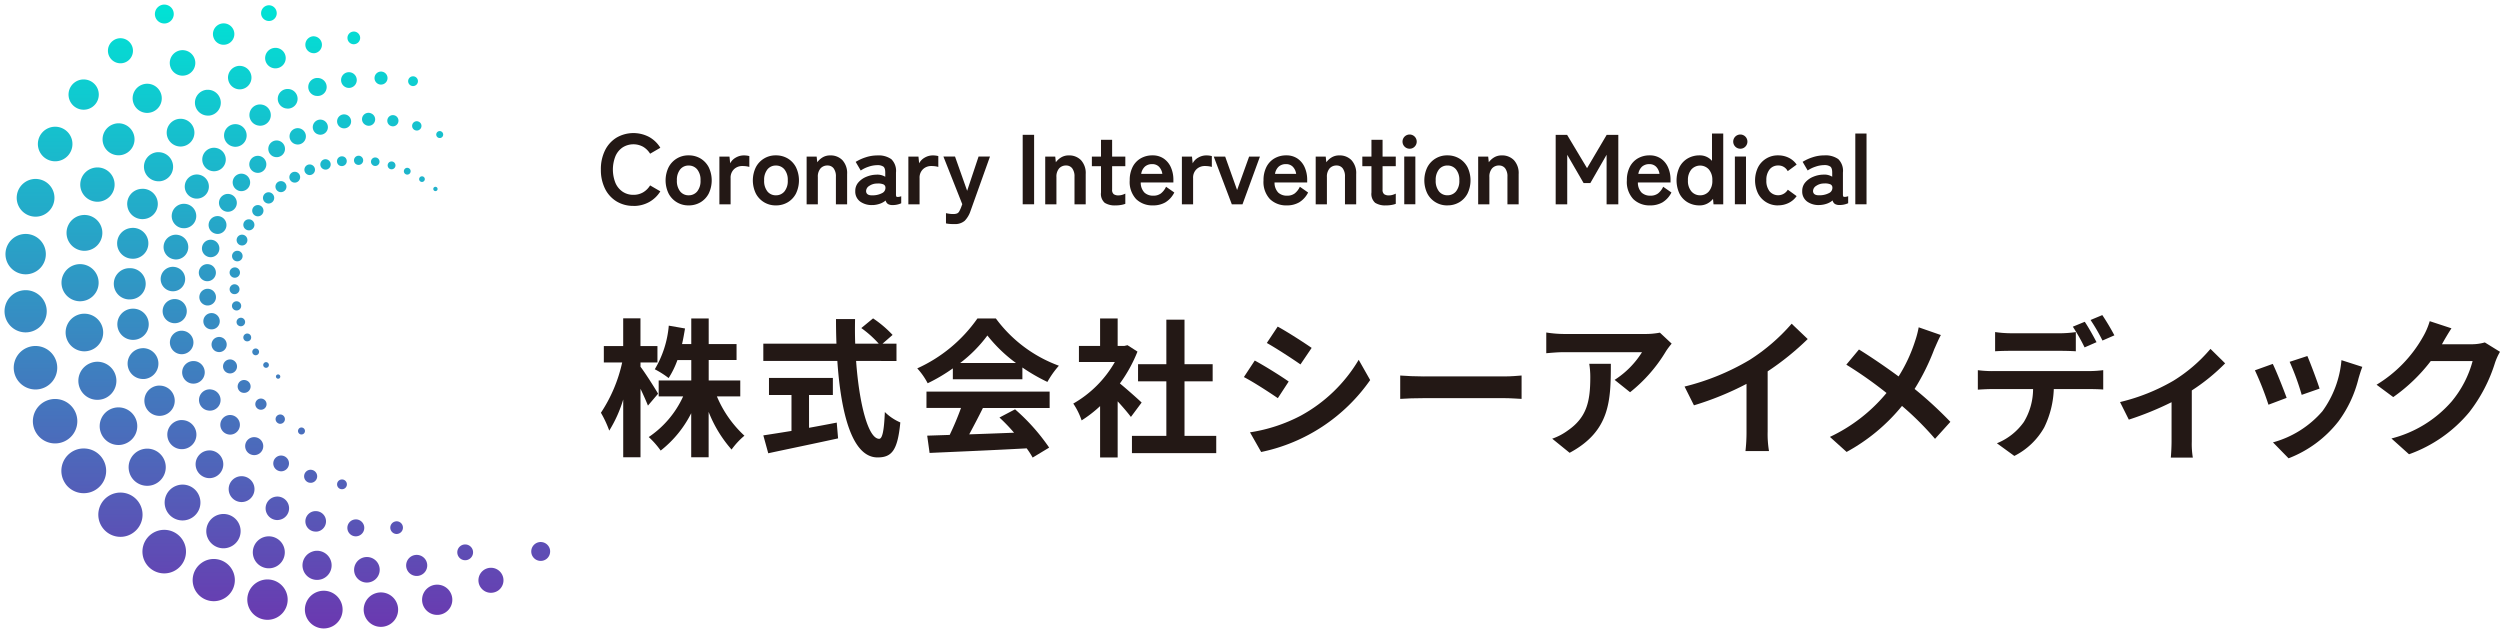
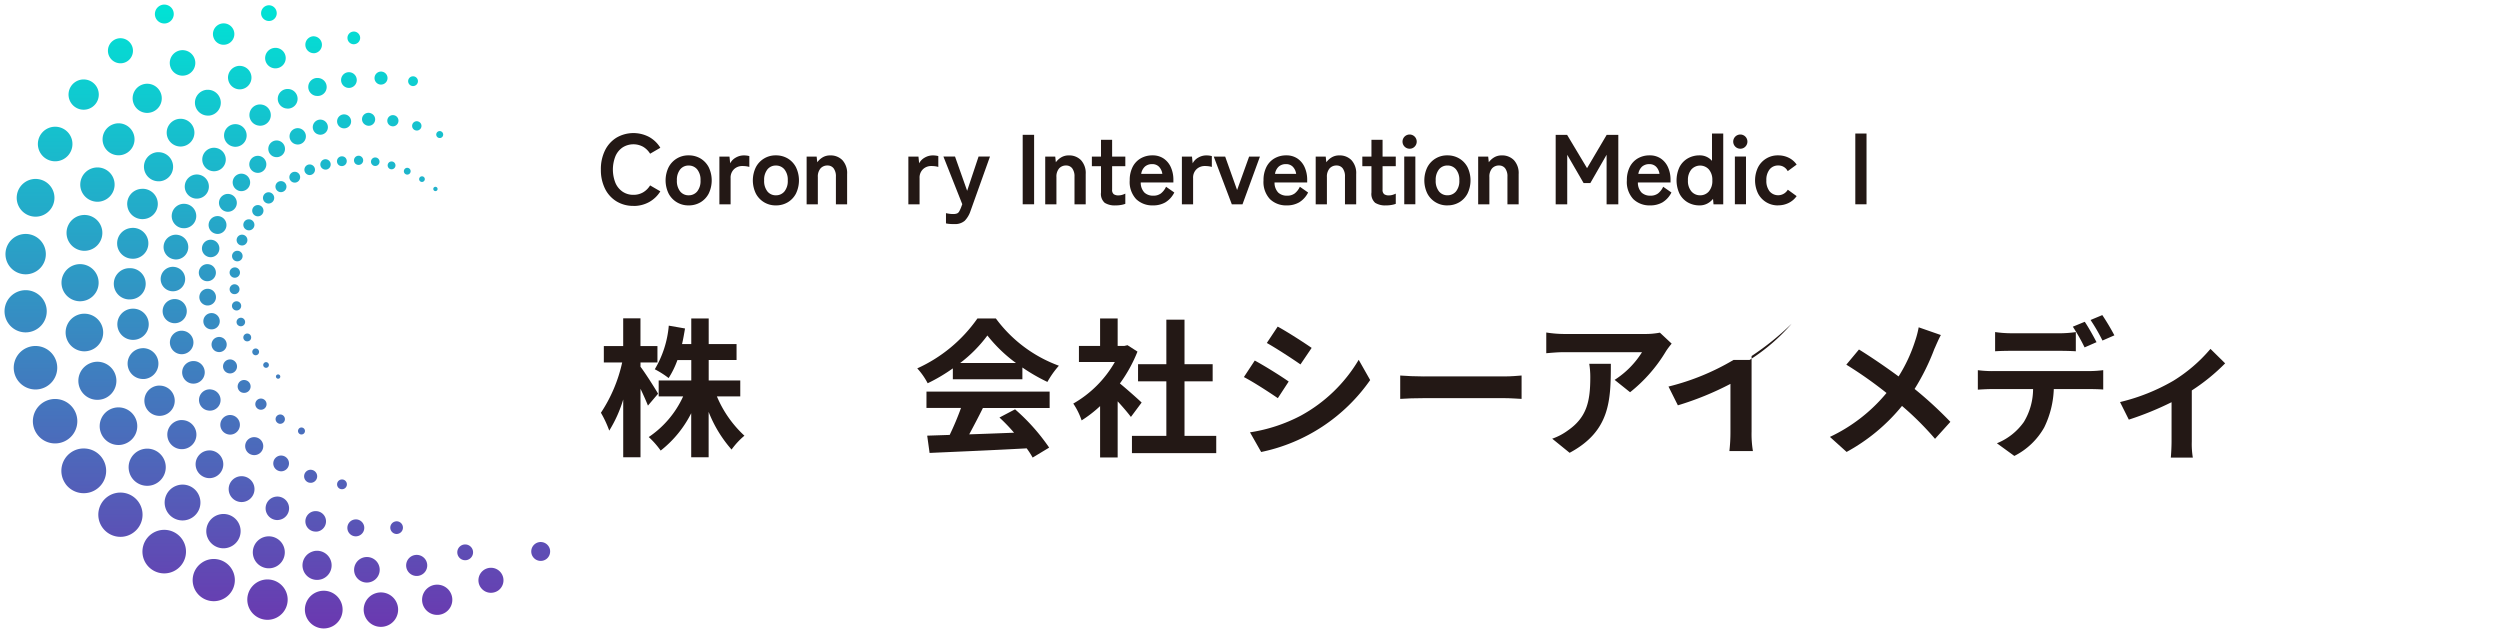
<svg xmlns="http://www.w3.org/2000/svg" width="272.498" height="69" viewBox="0 0 272.498 69">
  <defs>
    <linearGradient id="a" x1="0.5" x2="0.5" y2="1" gradientUnits="objectBoundingBox">
      <stop offset="0" stop-color="#00e3d5" />
      <stop offset="1" stop-color="#6b38b0" />
    </linearGradient>
  </defs>
  <g transform="translate(-19.503 -15.5)">
    <g transform="translate(17727 20823)">
      <g transform="translate(-17707 -20806.998)">
        <path d="M34.779,68a2.055,2.055,0,1,1,1.193-.373A2.07,2.07,0,0,1,34.807,68Zm4.705-.973a1.877,1.877,0,1,1,1.541.8A1.871,1.871,0,0,1,39.484,67.027Zm-12.627-.906a2.2,2.2,0,1,1,1.8.938A2.2,2.2,0,0,1,26.857,66.121Zm18.951-.3a1.65,1.65,0,0,1,.408-2.3,1.626,1.626,0,0,1,.943-.293,1.648,1.648,0,1,1-1.352,2.592ZM20.916,64.049a2.3,2.3,0,0,1,.57-3.2,2.262,2.262,0,0,1,1.311-.42,2.3,2.3,0,1,1-1.881,3.617Zm30.98-.518a1.365,1.365,0,1,1,1.906.338,1.4,1.4,0,0,1-.785.246A1.352,1.352,0,0,1,51.9,63.531ZM38.18,62.08a1.4,1.4,0,0,1,.836-1.781,1.374,1.374,0,0,1,.475-.084,1.39,1.39,0,0,1,.475,2.7A1.413,1.413,0,0,1,39.49,63,1.4,1.4,0,0,1,38.18,62.08Zm-5.609-.414a1.582,1.582,0,0,1,.949-2.033,1.52,1.52,0,0,1,.543-.1,1.59,1.59,0,0,1,.541,3.084,1.683,1.683,0,0,1-.541.092A1.586,1.586,0,0,1,32.57,61.666Zm11.27-.143a1.153,1.153,0,0,1,.688-1.473,1.171,1.171,0,0,1,.393-.068,1.149,1.149,0,1,1-1.08,1.541ZM15.453,60.98A2.374,2.374,0,1,1,17.4,62,2.38,2.38,0,0,1,15.453,60.98ZM27.166,60.3a1.744,1.744,0,0,1,1.039-2.236,1.8,1.8,0,0,1,.594-.105A1.743,1.743,0,1,1,27.166,60.3Zm30.43-.1a1.028,1.028,0,1,1,1.684-1.182.972.972,0,0,1,.186.566v.043a1.025,1.025,0,0,1-.434.826,1.032,1.032,0,0,1-1.436-.254ZM49.4,60a.86.86,0,1,1,1.1.512.808.808,0,0,1-.293.053A.86.86,0,0,1,49.4,60Zm-27.3-1.963a1.876,1.876,0,0,1,1.119-2.4,1.9,1.9,0,0,1,.641-.113,1.868,1.868,0,0,1,.637,3.625,1.835,1.835,0,0,1-.641.115A1.873,1.873,0,0,1,22.105,58.041ZM10.658,56.988a2.411,2.411,0,1,1,3.354.588,2.356,2.356,0,0,1-1.381.439A2.409,2.409,0,0,1,10.658,56.988Zm26.711.129a.922.922,0,0,1,.842-1,.334.334,0,0,1,.076-.006.924.924,0,0,1,.084,1.844.415.415,0,0,1-.084.006A.92.92,0,0,1,37.369,57.117Zm4.678-.043a.691.691,0,0,1,.631-.748.213.213,0,0,1,.063-.006.691.691,0,0,1,.055,1.379.18.18,0,0,1-.055.006A.7.7,0,0,1,42.047,57.074Zm-8.131.369a1.116,1.116,0,0,1-.092-2.229.833.833,0,0,1,.1,0,1.109,1.109,0,0,1,1.111,1.018,1.125,1.125,0,0,1-1.012,1.215Zm-16.35-2.5a1.953,1.953,0,0,1,1.166-2.5,1.938,1.938,0,0,1,2.5,1.166,1.949,1.949,0,0,1-1.164,2.5,1.9,1.9,0,0,1-.67.119A1.946,1.946,0,0,1,17.566,54.943Zm10.893.076a1.28,1.28,0,0,1,1.166-1.389.685.685,0,0,1,.109-.006,1.279,1.279,0,0,1,.113,2.553c-.043,0-.078.01-.113.01A1.285,1.285,0,0,1,28.459,55.02Zm-4.025-2.086a1.4,1.4,0,0,1,1.281-1.523.879.879,0,0,1,.123-.006,1.41,1.41,0,0,1,.125,2.814c-.047,0-.088.006-.125.006A1.412,1.412,0,0,1,24.434,52.934Zm-17.8-.713a2.44,2.44,0,0,1,.6-3.4,2.4,2.4,0,0,1,1.395-.437,2.436,2.436,0,0,1,1.4,4.436,2.392,2.392,0,0,1-1.395.439A2.432,2.432,0,0,1,6.629,52.221Zm30.057.6a.533.533,0,0,1,.094-1.059.474.474,0,0,1,.088.006.537.537,0,0,1,.434.619.531.531,0,0,1-.521.439A.5.5,0,0,1,36.686,52.818Zm-23.045-1.7a2.022,2.022,0,0,1,1.207-2.594,2.062,2.062,0,0,1,.691-.125,2.027,2.027,0,0,1,.693,3.932,1.993,1.993,0,0,1-.693.119A2.022,2.022,0,0,1,13.641,51.115Zm19.6,1a.714.714,0,0,1,.117-1.418.628.628,0,0,1,.131.016.711.711,0,0,1-.131,1.41C33.318,52.121,33.273,52.115,33.236,52.113ZM20.83,50.242A1.511,1.511,0,0,1,22.2,48.6c.047,0,.094-.008.133-.008a1.513,1.513,0,0,1,.131,3.02.935.935,0,0,1-.131.006A1.516,1.516,0,0,1,20.83,50.242ZM30,50.857a.859.859,0,0,1,.146-1.705.8.8,0,0,1,.148.016.859.859,0,0,1-.148,1.705A.747.747,0,0,1,30,50.857ZM27.033,49.09a.978.978,0,0,1,.164-1.941,1.1,1.1,0,0,1,.176.014.979.979,0,1,1-.34,1.928Zm-9.287-2.082a1.584,1.584,0,0,1,1.441-1.719c.045,0,.092,0,.139,0a1.585,1.585,0,0,1,.139,3.164,1.225,1.225,0,0,1-.145.006A1.579,1.579,0,0,1,17.746,47.008Zm-7.252-.35a2.048,2.048,0,1,1,2.623,1.219,1.96,1.96,0,0,1-.7.127A2.04,2.04,0,0,1,10.494,46.658Zm-6.965.148a2.422,2.422,0,1,1,1.98,1.027A2.413,2.413,0,0,1,3.529,46.807Zm20.867.047a1.067,1.067,0,0,1,.188-2.117,1.013,1.013,0,0,1,.188.016,1.07,1.07,0,0,1-.182,2.123A.783.783,0,0,1,24.4,46.854Zm7.807-.031a.376.376,0,0,1-.18-.506.371.371,0,0,1,.34-.221.42.42,0,0,1,.164.039.381.381,0,0,1-.164.725A.362.362,0,0,1,32.2,46.822Zm-2.367-1.178a.512.512,0,0,1-.248-.676.524.524,0,0,1,.467-.291.5.5,0,0,1,.211.047.512.512,0,0,1,.248.672.522.522,0,0,1-.465.3A.441.441,0,0,1,29.836,45.645ZM15.246,43.32a1.647,1.647,0,0,1,1.5-1.787c.047,0,.1,0,.146,0a1.647,1.647,0,0,1,.139,3.289,1.145,1.145,0,0,1-.145.006A1.644,1.644,0,0,1,15.246,43.32Zm6.914.92a1.158,1.158,0,0,1,.2-2.3.9.9,0,0,1,.207.021,1.157,1.157,0,0,1-.2,2.3A1.211,1.211,0,0,1,22.16,44.24Zm5.529-.135a.608.608,0,0,1,.252-1.162.576.576,0,0,1,.264.059.608.608,0,0,1-.264,1.16A.563.563,0,0,1,27.689,44.105ZM8.17,41.721a2.073,2.073,0,0,1,1.238-2.66,1.977,1.977,0,0,1,.709-.131,2.078,2.078,0,0,1,.711,4.029,2.144,2.144,0,0,1-.711.123A2.067,2.067,0,0,1,8.17,41.721Zm17.639.541a.705.705,0,0,1-.336-.934.689.689,0,0,1,.635-.408.8.8,0,0,1,.295.064.7.7,0,0,1-.295,1.34A.781.781,0,0,1,25.809,42.262ZM1.424,40.936a2.371,2.371,0,1,1,1.951,1.018A2.382,2.382,0,0,1,1.424,40.936Zm18.951.365a1.233,1.233,0,0,1,.211-2.447,1.6,1.6,0,0,1,.217.016,1.233,1.233,0,0,1-.211,2.447A1.35,1.35,0,0,1,20.375,41.3Zm-6.957-2.023a1.683,1.683,0,0,1,1.527-1.82c.053,0,.1-.01.148-.01a1.685,1.685,0,0,1,.146,3.363c-.051,0-.1,0-.15,0A1.681,1.681,0,0,1,13.418,39.277Zm16.248,1.445a.236.236,0,0,1-.031-.332.252.252,0,0,1,.182-.08.231.231,0,0,1,.15.055A.237.237,0,0,1,30,40.7a.246.246,0,0,1-.18.082A.244.244,0,0,1,29.666,40.723Zm-5.408-.59a.762.762,0,0,1,.322-1.455.684.684,0,0,1,.318.072.763.763,0,0,1-.318,1.455A.789.789,0,0,1,24.258,40.133Zm4.047-.615a.3.3,0,0,1-.037-.432.3.3,0,0,1,.238-.115.314.314,0,0,1,.234.514.31.31,0,0,1-.436.033Zm-1.17-1.383a.367.367,0,0,1,.238-.65.348.348,0,0,1,.238.088.369.369,0,0,1-.238.65A.348.348,0,0,1,27.135,38.135Zm-8.053-.047a1.28,1.28,0,0,1,.223-2.541,1.1,1.1,0,0,1,.223.021,1.28,1.28,0,0,1-.223,2.541A1.088,1.088,0,0,1,19.082,38.088Zm3.957-.283a.827.827,0,0,1,.7-1.5.826.826,0,0,1-.352,1.574A.878.878,0,0,1,23.039,37.8ZM6.779,36.439A2.047,2.047,0,0,1,8,33.816a1.975,1.975,0,0,1,.7-.123,2.05,2.05,0,0,1,.7,3.977,2.12,2.12,0,0,1-.7.125A2.051,2.051,0,0,1,6.779,36.439Zm19.4.172a.428.428,0,0,1-.053-.605.442.442,0,0,1,.332-.154.456.456,0,0,1,.271.1.439.439,0,0,1,.053.609.448.448,0,0,1-.33.148A.423.423,0,0,1,26.176,36.611ZM12.3,34.994a1.7,1.7,0,0,1,1.545-1.844A1.325,1.325,0,0,1,14,33.145a1.7,1.7,0,0,1,.145,3.395,1.342,1.342,0,0,1-.15.006A1.7,1.7,0,0,1,12.3,34.994ZM.416,34.752a2.3,2.3,0,1,1,1.885.977A2.3,2.3,0,0,1,.416,34.752Zm21.781.574a.888.888,0,0,1,.377-1.7.831.831,0,0,1,.371.084.887.887,0,0,1-.377,1.691A.9.9,0,0,1,22.2,35.326Zm3.254-.369A.462.462,0,0,1,25.4,34.3a.468.468,0,0,1,.355-.166.436.436,0,0,1,.3.109.465.465,0,0,1-.6.711Zm-7.127-.246a1.317,1.317,0,0,1,.223-2.615,1.184,1.184,0,0,1,.232.021,1.318,1.318,0,0,1-.229,2.615A1.1,1.1,0,0,1,18.324,34.711Zm6.643-1.488a.5.5,0,0,1-.062-.709.5.5,0,0,1,.387-.174.472.472,0,0,1,.322.119.5.5,0,0,1-.322.883A.48.48,0,0,1,24.967,33.223Zm-3.213-.512a.91.91,0,0,1,.381-1.734.976.976,0,0,1,.389.086.912.912,0,0,1-.389,1.736A.836.836,0,0,1,21.754,32.711ZM6.326,31a2.024,2.024,0,1,1,2.6,1.215,2.122,2.122,0,0,1-.7.123A2.026,2.026,0,0,1,6.326,31Zm5.588-.418a1.7,1.7,0,0,1,1.543-1.844,1.324,1.324,0,0,1,.152-.006,1.7,1.7,0,0,1,.148,3.4c-.053,0-.1.006-.148.006A1.7,1.7,0,0,1,11.914,30.584Zm12.811.861a.539.539,0,0,1-.068-.76.532.532,0,0,1,.408-.2.569.569,0,0,1,.352.129.538.538,0,0,1-.352.951A.519.519,0,0,1,24.725,31.445Zm-6.617-.215a1.334,1.334,0,0,1,.232-2.646,1.583,1.583,0,0,1,.232.021,1.333,1.333,0,1,1-.465,2.625Zm3.6-1.164a.932.932,0,0,1,.4-1.775,1.025,1.025,0,0,1,.393.086.933.933,0,0,1-.4,1.777A.9.9,0,0,1,21.707,30.066Zm3.027-.424a.557.557,0,0,1-.072-.795.583.583,0,0,1,.434-.2.563.563,0,1,1,0,1.127A.542.542,0,0,1,24.734,29.643ZM.5,28.465A2.2,2.2,0,0,1,2.3,25,2.2,2.2,0,1,1,.5,28.465ZM25,27.852a.579.579,0,0,1-.072-.811.573.573,0,0,1,.443-.207.556.556,0,0,1,.367.133.574.574,0,0,1-.367,1.018A.559.559,0,0,1,25,27.852Zm-6.551-.094a1.348,1.348,0,0,1,.232-2.676,1.285,1.285,0,0,1,.238.025,1.349,1.349,0,0,1-.232,2.676A1.235,1.235,0,0,1,18.447,27.758Zm-6.172-1.59A1.676,1.676,0,0,1,13.8,24.35a1.176,1.176,0,0,1,.15-.012A1.683,1.683,0,0,1,14.1,27.7c-.049,0-.1,0-.148,0A1.68,1.68,0,0,1,12.275,26.168Zm9.789,1.275a.95.95,0,0,1,.4-1.812,1.029,1.029,0,0,1,.4.086.954.954,0,0,1-.408,1.818A.893.893,0,0,1,22.064,27.443ZM6.873,25.553a1.959,1.959,0,0,1,1.168-2.506,2.061,2.061,0,0,1,.664-.117,1.954,1.954,0,0,1,.672,3.789,2.028,2.028,0,0,1-.666.121A1.962,1.962,0,0,1,6.873,25.553Zm18.631.563a.588.588,0,1,1,.83-.072.57.57,0,0,1-.449.213A.6.6,0,0,1,25.5,26.115Zm-2.7-1.209a.972.972,0,0,1,.414-1.854.889.889,0,0,1,.412.094A.973.973,0,0,1,23.221,25,.99.99,0,0,1,22.807,24.906Zm3.441-.439a.6.6,0,0,1,.387-1.064.593.593,0,0,1,.389.146.6.6,0,0,1-.389,1.059A.609.609,0,0,1,26.248,24.467Zm-6.922-.107a1.334,1.334,0,0,1,.232-2.648,1.963,1.963,0,0,1,.232.02,1.332,1.332,0,0,1-.232,2.645A1.858,1.858,0,0,1,19.326,24.359Zm-5.949-2.484a1.643,1.643,0,0,1,1.5-1.789c.045,0,.1-.01.143-.01a1.652,1.652,0,0,1,.145,3.3,1.274,1.274,0,0,1-.148.006A1.644,1.644,0,0,1,13.377,21.875ZM1.7,22.246a2.057,2.057,0,1,1,2.861.5,2.03,2.03,0,0,1-1.176.371A2.057,2.057,0,0,1,1.7,22.246Zm25.512.688a.613.613,0,0,1-.078-.861.617.617,0,0,1,.869-.08.616.616,0,0,1,.072.869.607.607,0,0,1-.471.217A.6.6,0,0,1,27.213,22.934Zm-3.279-.443a.973.973,0,0,1,.414-1.855,1,1,0,0,1,.412.092.979.979,0,0,1,.469,1.293.973.973,0,0,1-1.295.471Zm4.451-.951a.615.615,0,0,1,.393-1.084.617.617,0,0,1,.393.145.61.61,0,0,1,.078.863.623.623,0,0,1-.471.221A.6.6,0,0,1,28.385,21.539ZM8.365,20.264a1.87,1.87,0,0,1,1.121-2.4,1.85,1.85,0,0,1,.637-.113,1.868,1.868,0,0,1,.639,3.625,1.8,1.8,0,0,1-.635.115A1.885,1.885,0,0,1,8.365,20.264Zm12.359.867a1.317,1.317,0,0,1,.229-2.613,1.153,1.153,0,0,1,.227.021,1.315,1.315,0,0,1-.227,2.611A1.106,1.106,0,0,1,20.725,21.131ZM29.74,20.3a.6.6,0,0,1,.387-1.059.615.615,0,0,1,.387.139.606.606,0,0,1,.074.848.618.618,0,0,1-.461.217A.577.577,0,0,1,29.74,20.3Zm-4.324-.057a.951.951,0,0,1,.4-1.814.994.994,0,0,1,.4.09.952.952,0,0,1-.4,1.816A.929.929,0,0,1,25.416,20.248Zm21.4.031a.237.237,0,0,1-.031-.332.251.251,0,0,1,.18-.08.243.243,0,0,1,.152.055.237.237,0,0,1,.029.332.247.247,0,0,1-.182.082A.238.238,0,0,1,46.82,20.279ZM31.252,19.266a.592.592,0,0,1,.377-1.043.59.59,0,0,1,.449.973.58.58,0,0,1-.826.07Zm14.043-.006a.308.308,0,0,1,.2-.541.3.3,0,0,1,.2.068.307.307,0,0,1,.037.439.31.31,0,0,1-.436.033ZM15.2,17.809a1.585,1.585,0,0,1,1.441-1.719c.047,0,.094,0,.139,0a1.588,1.588,0,0,1,.141,3.17c-.047,0-.1,0-.146,0A1.587,1.587,0,0,1,15.2,17.809Zm17.689.637a.58.58,0,0,1,.369-1.023.579.579,0,0,1,0,1.158A.557.557,0,0,1,32.889,18.445Zm10.766,0a.369.369,0,0,1-.043-.521.354.354,0,0,1,.279-.135.372.372,0,0,1,0,.744A.39.39,0,0,1,43.654,18.445Zm-16.445-.191a.929.929,0,1,1,.393.088A.979.979,0,0,1,27.209,18.254Zm-4.6-.107a1.281,1.281,0,0,1,.223-2.543,1.057,1.057,0,0,1,.221.021,1.28,1.28,0,0,1-.217,2.541A1.11,1.11,0,0,1,22.611,18.146Zm12.008-.295a.56.56,0,0,1-.066-.791.545.545,0,0,1,.434-.207.576.576,0,0,1,.361.135.566.566,0,0,1,.068.8.556.556,0,0,1-.436.2A.585.585,0,0,1,34.619,17.852Zm7.289,0a.431.431,0,0,1-.051-.6.413.413,0,0,1,.324-.154.418.418,0,0,1,.279.1.429.429,0,0,1-.275.756A.432.432,0,0,1,41.908,17.855Zm-5.48-.361a.54.54,0,0,1,.348-.955.558.558,0,0,1,.346.125.541.541,0,0,1-.693.83Zm3.682-.01a.462.462,0,0,1,.295-.82.47.47,0,0,1,.3.107.463.463,0,0,1,.057.656.446.446,0,0,1-.357.166A.43.43,0,0,1,40.109,17.484Zm-1.844-.117a.508.508,0,0,1-.061-.709.5.5,0,0,1,.387-.182.477.477,0,0,1,.32.119.5.5,0,0,1-.32.883A.532.532,0,0,1,38.266,17.367ZM3.975,16.281a1.884,1.884,0,1,1,1.539.8A1.875,1.875,0,0,1,3.975,16.281Zm25.3.27a.914.914,0,0,1,.387-1.742.894.894,0,0,1,.383.09.909.909,0,0,1-.387,1.732A.942.942,0,0,1,29.279,16.551ZM10.787,15.279a1.744,1.744,0,0,1,1.043-2.23,1.686,1.686,0,0,1,.594-.109,1.743,1.743,0,1,1-1.637,2.34Zm14.154.2a1.233,1.233,0,0,1,.217-2.447,1.139,1.139,0,0,1,.211.018,1.235,1.235,0,0,1-.211,2.451A1.072,1.072,0,0,1,24.941,15.48ZM17.678,14.09a1.514,1.514,0,0,1,1.373-1.637c.043,0,.09-.006.137-.006a1.512,1.512,0,0,1,.129,3.018,1.068,1.068,0,0,1-.135.006A1.512,1.512,0,0,1,17.678,14.09Zm13.9,1.08a.892.892,0,0,1,.754-1.617.892.892,0,0,1-.377,1.7A.967.967,0,0,1,31.578,15.17Zm15.691-.662a.379.379,0,0,1,.166-.721.342.342,0,0,1,.154.035.381.381,0,0,1,.186.506.37.37,0,0,1-.346.217A.343.343,0,0,1,47.27,14.508Zm-13.2-.4a.824.824,0,1,1,.352.078A.829.829,0,0,1,34.072,14.105Zm10.65-.424a.509.509,0,0,1,.217-.971.469.469,0,0,1,.213.053.505.505,0,0,1,.248.672.518.518,0,0,1-.465.293A.5.5,0,0,1,44.723,13.682Zm-8.031-.262a.764.764,0,0,1,.318-1.457.842.842,0,0,1,.328.072.77.77,0,0,1,.371,1.016.762.762,0,0,1-.7.439A.706.706,0,0,1,36.691,13.42Zm5.383-.207a.613.613,0,0,1,.258-1.168.683.683,0,0,1,.258.057.614.614,0,0,1-.258,1.168A.626.626,0,0,1,42.074,13.213Zm-14.416-.031a1.158,1.158,0,0,1,.2-2.3.955.955,0,0,1,.2.021,1.158,1.158,0,0,1-.2,2.3A.87.87,0,0,1,27.658,13.182Zm11.713-.057a.7.7,0,0,1-.34-.93.712.712,0,0,1,.641-.4.66.66,0,0,1,.293.066.7.7,0,1,1-.594,1.266ZM20.756,10.816a1.414,1.414,0,0,1,1.287-1.529c.041,0,.082,0,.123,0a1.41,1.41,0,0,1,.125,2.814c-.047,0-.088,0-.125,0A1.415,1.415,0,0,1,20.756,10.816Zm-6.7-.057a1.588,1.588,0,1,1,2.037.949,1.675,1.675,0,0,1-.545.1A1.588,1.588,0,0,1,14.057,10.76Zm-6.781,0a1.649,1.649,0,1,1,2.293.4,1.645,1.645,0,0,1-2.293-.4Zm23.414.563A1.067,1.067,0,0,1,30.875,9.2a1.3,1.3,0,0,1,.186.016,1.07,1.07,0,0,1-.186,2.123A1.2,1.2,0,0,1,30.689,11.318Zm3.27-1.369A.981.981,0,0,1,34.129,8a.853.853,0,0,1,.172.016.98.98,0,0,1-.172,1.945C34.072,9.963,34.016,9.953,33.959,9.949Zm-9.6-1.881a1.29,1.29,0,0,1,1.166-1.391h.113a1.279,1.279,0,0,1,.109,2.553.759.759,0,0,1-.115.006A1.283,1.283,0,0,1,24.363,8.068Zm13.031,1a.859.859,0,0,1,.148-1.705.837.837,0,0,1,.15.016.857.857,0,0,1-.15,1.7A1.266,1.266,0,0,1,37.395,9.07Zm7.035-.2a.532.532,0,0,1,.092-1.055.5.5,0,0,1,.094.006.533.533,0,0,1-.088,1.059A.787.787,0,0,1,44.43,8.875Zm-3.518-.162a.711.711,0,0,1,.123-1.41.432.432,0,0,1,.123.012.709.709,0,0,1-.117,1.408A.979.979,0,0,1,40.912,8.713ZM18.092,6.834a1.392,1.392,0,1,1,1.787.832,1.471,1.471,0,0,1-.475.082A1.391,1.391,0,0,1,18.092,6.834Zm10.314-.9a1.121,1.121,0,0,1,1.018-1.213c.031,0,.063-.006.1-.006a1.117,1.117,0,0,1,.1,2.23.525.525,0,0,1-.1.006A1.122,1.122,0,0,1,28.406,5.93ZM11.516,5.814a1.36,1.36,0,0,1,.336-1.9,1.337,1.337,0,0,1,.779-.248,1.367,1.367,0,0,1,.787,2.484,1.33,1.33,0,0,1-.781.248A1.359,1.359,0,0,1,11.516,5.814ZM33.7,5.3a.924.924,0,0,1-.076-1.844.563.563,0,0,1,.082,0A.926.926,0,0,1,33.783,5.3ZM22.791,3.627a1.166,1.166,0,1,1,1.08.752A1.147,1.147,0,0,1,22.791,3.627Zm14.588.066a.687.687,0,0,1,.631-.75.157.157,0,0,1,.055-.006.7.7,0,0,1,.693.631.694.694,0,0,1-.631.75.226.226,0,0,1-.062.006A.687.687,0,0,1,37.379,3.693ZM16.572,1.623A1.033,1.033,0,0,1,16.826.188,1,1,0,0,1,17.4,0h.025a1.043,1.043,0,0,1,.832.439,1.028,1.028,0,0,1-.254,1.432,1.014,1.014,0,0,1-.594.191A1.041,1.041,0,0,1,16.572,1.623Zm11.436-.4A.87.87,0,0,1,28.814.072a.852.852,0,0,1,.8.57.853.853,0,0,1-.51,1.1.969.969,0,0,1-.295.047A.867.867,0,0,1,28.008,1.225Z" transform="translate(0 -0.002)" fill="url(#a)" />
        <path d="M34.809,68.5h-.03a2.55,2.55,0,1,1,.032,0Zm-.018-4.111a1.556,1.556,0,0,0-.009,3.111H34.8a1.556,1.556,0,0,0-.013-3.111Zm6.234,3.939a2.374,2.374,0,0,1-1.367-4.318,2.363,2.363,0,0,1,1.361-.43A2.374,2.374,0,0,1,42.386,67.9,2.363,2.363,0,0,1,41.025,68.328ZM41.02,64.58a1.349,1.349,0,0,0-.787.249,1.374,1.374,0,0,0,.793,2.5,1.349,1.349,0,0,0,.787-.249,1.374,1.374,0,0,0-.793-2.5ZM28.66,67.559a2.7,2.7,0,1,1,1.546-.487A2.688,2.688,0,0,1,28.66,67.559Zm-.006-4.4a1.7,1.7,0,0,0,.006,3.4,1.67,1.67,0,0,0,.971-.3,1.691,1.691,0,0,0,.417-2.366l0,0A1.686,1.686,0,0,0,28.654,63.158ZM47.16,67.029a2.152,2.152,0,0,1-1.761-.918,2.145,2.145,0,0,1,1.761-3.378,2.148,2.148,0,0,1,0,4.3Zm0-3.3a1.121,1.121,0,0,0-.656.2,1.148,1.148,0,0,0-.476.749,1.131,1.131,0,0,0,.19.853,1.152,1.152,0,0,0,.943.493,1.164,1.164,0,0,0,.663-.212,1.147,1.147,0,0,0-.663-2.085ZM22.8,65.525a2.791,2.791,0,0,1-1.6-5.083,2.765,2.765,0,0,1,1.6-.511,2.817,2.817,0,0,1,2.293,1.194,2.792,2.792,0,0,1-.684,3.9A2.8,2.8,0,0,1,22.8,65.525Zm0-4.594a1.771,1.771,0,0,0-1.023.329,1.795,1.795,0,0,0,2.06,2.94,1.792,1.792,0,0,0,.439-2.5A1.815,1.815,0,0,0,22.8,60.932Zm30.221,3.684a1.863,1.863,0,1,1,1.074-.338l-.008.006A1.9,1.9,0,0,1,53.018,64.615Zm0-2.736a.868.868,0,0,0-.707,1.366.849.849,0,0,0,.711.37.9.9,0,0,0,.5-.157.872.872,0,0,0-.5-1.579ZM39.49,63.5a1.892,1.892,0,0,1-.646-3.671,1.87,1.87,0,0,1,.646-.114,1.9,1.9,0,0,1,1.776,1.243,1.886,1.886,0,0,1-1.131,2.424A1.911,1.911,0,0,1,39.49,63.5Zm0-2.785a.874.874,0,0,0-.3.053.892.892,0,0,0,.3,1.732.915.915,0,0,0,.306-.059.886.886,0,0,0,.531-1.139A.9.9,0,0,0,39.49,60.715Zm-5.428,2.5A2.1,2.1,0,0,1,32.1,61.838a2.082,2.082,0,0,1,1.245-2.674,2.02,2.02,0,0,1,.716-.129,2.09,2.09,0,0,1,.712,4.054l-.011,0A2.192,2.192,0,0,1,34.063,63.211Zm0-3.176a1.023,1.023,0,0,0-.365.065l-.008,0a1.087,1.087,0,0,0,.373,2.108,1.176,1.176,0,0,0,.376-.064,1.09,1.09,0,0,0-.376-2.112ZM44.92,62.781a1.65,1.65,0,0,1-.564-3.2l.005,0a1.676,1.676,0,0,1,.559-.1,1.649,1.649,0,0,1,0,3.3Zm-.224-2.26a.65.65,0,0,0,.224,1.26.665.665,0,0,0,.224-.042.648.648,0,0,0-.224-1.257A.669.669,0,0,0,44.7,60.521ZM17.4,62.5a2.883,2.883,0,1,1,1.653-.525A2.848,2.848,0,0,1,17.4,62.5ZM17.4,57.736a1.881,1.881,0,1,0,1.082,3.42,1.891,1.891,0,0,0,.461-2.622A1.871,1.871,0,0,0,17.4,57.736Zm11.4,4.213a2.243,2.243,0,0,1-.765-4.351l.006,0a2.3,2.3,0,0,1,.759-.134,2.258,2.258,0,0,1,2.112,1.476,2.249,2.249,0,0,1-2.112,3.01Zm-.425-3.41a1.242,1.242,0,1,0,.853,2.333,1.242,1.242,0,0,0,.745-1.591,1.253,1.253,0,0,0-1.172-.818A1.3,1.3,0,0,0,28.373,58.539Zm30.064,2.605a1.534,1.534,0,0,1-1.25-.651,1.531,1.531,0,0,1,.376-2.134,1.525,1.525,0,0,1,2.123.373,1.478,1.478,0,0,1,.279.857v.052a1.518,1.518,0,0,1-.645,1.225l-.005,0A1.541,1.541,0,0,1,58.438,61.145Zm0-2.061a.533.533,0,0,0-.305.1.531.531,0,0,0-.128.735.532.532,0,0,0,.433.227.538.538,0,0,0,.308-.1.527.527,0,0,0,.22-.422V59.59a.47.47,0,0,0-.091-.273l0-.005A.526.526,0,0,0,58.438,59.084Zm-8.229,1.984a1.355,1.355,0,0,1-.466-2.628,1.335,1.335,0,0,1,.466-.083,1.368,1.368,0,0,1,1.28.89,1.357,1.357,0,0,1-.812,1.737A1.306,1.306,0,0,1,50.209,61.068Zm0-1.711a.349.349,0,0,0-.12.021.355.355,0,0,0,.12.69.31.31,0,0,0,.112-.019l.012,0a.354.354,0,0,0-.124-.688Zm-26.348.414a2.37,2.37,0,0,1-.81-4.6,2.371,2.371,0,0,1,3.041,1.411,2.371,2.371,0,0,1-1.421,3.04A2.316,2.316,0,0,1,23.861,59.771Zm0-3.74a1.4,1.4,0,0,0-.472.084,1.37,1.37,0,0,0,.468,2.656,1.338,1.338,0,0,0,.468-.085,1.371,1.371,0,0,0,.823-1.757A1.379,1.379,0,0,0,23.865,56.031ZM12.631,58.516a2.916,2.916,0,1,1,1.67-.532A2.845,2.845,0,0,1,12.631,58.516Zm-.006-4.824a1.912,1.912,0,0,0,.006,3.824,1.851,1.851,0,0,0,1.089-.345l0,0a1.91,1.91,0,0,0-1.1-3.476Zm25.662,4.768a1.424,1.424,0,0,1-.145-2.84.855.855,0,0,1,.145-.01,1.428,1.428,0,0,1,1.423,1.3v.008a1.42,1.42,0,0,1-.33,1.034,1.405,1.405,0,0,1-.944.5A.933.933,0,0,1,38.287,58.459Zm.006-1.85h-.006l-.037,0a.422.422,0,0,0-.384.457.419.419,0,0,0,.42.388h0l.008,0,.033,0a.413.413,0,0,0,.285-.147.424.424,0,0,0-.323-.7Zm4.447,1.6a1.191,1.191,0,0,1-.916-1.957,1.178,1.178,0,0,1,.777-.416.73.73,0,0,1,.139-.011,1.192,1.192,0,0,1,.9,1.967,1.173,1.173,0,0,1-.769.407A.7.7,0,0,1,42.74,58.205Zm.018-1.384-.04,0a.184.184,0,0,0-.128.066.19.19,0,0,0,.127.313l.04,0a.178.178,0,0,0,.125-.063.2.2,0,0,0,.045-.146A.194.194,0,0,0,42.758,56.821Zm-8.713,1.122h-.129a1.616,1.616,0,0,1-.143-3.226,1.319,1.319,0,0,1,.149-.006,1.6,1.6,0,0,1,1.61,1.478,1.628,1.628,0,0,1-1.462,1.753Zm-.163-2.232-.016,0a.616.616,0,0,0,.049,1.23h.078a.626.626,0,0,0,.541-.672.607.607,0,0,0-.613-.56ZM19.4,56.729a2.453,2.453,0,1,1,2.3-3.291,2.449,2.449,0,0,1-1.463,3.142A2.382,2.382,0,0,1,19.4,56.729Zm0-3.906a1.453,1.453,0,0,0,0,2.906,1.4,1.4,0,0,0,.5-.088,1.449,1.449,0,0,0,.868-1.859A1.461,1.461,0,0,0,19.4,52.822Zm10.336,3.865a1.79,1.79,0,0,1-1.774-1.625,1.78,1.78,0,0,1,1.605-1.928,1.2,1.2,0,0,1,.168-.009,1.785,1.785,0,0,1,1.772,1.627,1.772,1.772,0,0,1-1.617,1.924l-.026,0A1.1,1.1,0,0,1,29.734,56.688ZM29.7,54.125l-.03,0a.781.781,0,0,0,.06,1.559l.023,0,.05-.005a.766.766,0,0,0,.528-.271.782.782,0,0,0-.6-1.284Zm-3.861.6a1.922,1.922,0,0,1-1.9-1.749,1.9,1.9,0,0,1,1.726-2.063,1.386,1.386,0,0,1,.177-.009A1.909,1.909,0,0,1,27.3,54.041a1.891,1.891,0,0,1-1.3.676l-.043,0-.034,0C25.9,54.723,25.867,54.725,25.838,54.725Zm0-2.82h-.054l-.029,0a.9.9,0,0,0-.824.98.917.917,0,0,0,.9.836h.022l.078,0a.9.9,0,0,0,.6-.32.909.909,0,0,0-.7-1.5ZM8.629,53.758a2.938,2.938,0,0,1-1.686-5.347,2.893,2.893,0,0,1,1.682-.528,2.936,2.936,0,0,1,1.685,5.345A2.889,2.889,0,0,1,8.629,53.758Zm0-4.875a1.9,1.9,0,0,0-1.106.346,1.947,1.947,0,0,0-.481,2.706,1.92,1.92,0,0,0,1.59.824,1.9,1.9,0,0,0,1.105-.347,1.936,1.936,0,0,0-1.109-3.528Zm28.154,4.441a.974.974,0,0,1-.181-.014,1.033,1.033,0,0,1,.181-2.051.951.951,0,0,1,.18.014,1.032,1.032,0,0,1,.667.432,1.02,1.02,0,0,1,.167.768A1.031,1.031,0,0,1,36.779,53.324Zm-21.24-.377a2.53,2.53,0,0,1-2.368-1.661,2.522,2.522,0,0,1,1.505-3.235A2.525,2.525,0,1,1,16.4,52.8,2.5,2.5,0,0,1,15.539,52.947Zm0-4.051a1.569,1.569,0,0,0-.522.1,1.524,1.524,0,0,0,.522,2.955,1.485,1.485,0,0,0,.521-.088,1.527,1.527,0,0,0-.521-2.962Zm17.814,3.725c-.043,0-.083,0-.114-.006l-.029,0-.031,0-.03-.005a1.214,1.214,0,0,1,.2-2.41,1.1,1.1,0,0,1,.226.025,1.211,1.211,0,0,1-.226,2.4Zm-.048-1,.05,0A.211.211,0,0,0,33.4,51.2l-.014,0-.03-.005a.214.214,0,0,0-.047.422Zm-10.97.5a2.027,2.027,0,0,1-2-1.834,2.011,2.011,0,0,1,1.828-2.181c.055,0,.116-.01.176-.01a2.007,2.007,0,0,1,2,1.839,2.005,2.005,0,0,1-1.816,2.177A1.427,1.427,0,0,1,22.336,52.121Zm0-3.025c-.016,0-.056,0-.089.006a1.011,1.011,0,0,0-.917,1.1,1.02,1.02,0,0,0,1.008.923H22.4l.026,0a1.007,1.007,0,0,0,.691-.36.99.99,0,0,0,.228-.732A1.012,1.012,0,0,0,22.333,49.1Zm7.815,2.277a1.237,1.237,0,0,1-.242-.025,1.359,1.359,0,0,1,.242-2.7,1.291,1.291,0,0,1,.24.024,1.359,1.359,0,0,1-.24,2.7Zm0-1.721a.359.359,0,0,0-.058.713l.014,0a.253.253,0,0,0,.044.005.357.357,0,0,0,.353-.295.361.361,0,0,0-.292-.418A.373.373,0,0,0,30.148,49.652ZM27.2,49.605a1.479,1.479,0,0,1-.006-2.957,1.6,1.6,0,0,1,.253.02l.01,0a1.48,1.48,0,0,1-.257,2.936ZM27.2,47.648a.479.479,0,0,0-.387.754.472.472,0,0,0,.308.195.5.5,0,0,0,.085.008.468.468,0,0,0,.466-.388V48.21a.477.477,0,0,0-.38-.554A.6.6,0,0,0,27.2,47.648ZM19.32,48.955a2.088,2.088,0,0,1-2.073-1.907,2.084,2.084,0,0,1,1.9-2.257c.067-.006.128-.006.182-.006a2.085,2.085,0,0,1,.188,4.162A1.712,1.712,0,0,1,19.32,48.955Zm.006-3.17c-.037,0-.072,0-.1,0a1.086,1.086,0,0,0,.09,2.168.842.842,0,0,0,.087,0h.014a1.085,1.085,0,0,0-.1-2.166ZM12.414,48.5a2.55,2.55,0,1,1,2.4-3.419,2.539,2.539,0,0,1-1.522,3.261A2.445,2.445,0,0,1,12.414,48.5Zm.006-4.1a1.56,1.56,0,0,0-.531.1,1.549,1.549,0,0,0,.525,3,1.462,1.462,0,0,0,.526-.095l.008,0a1.548,1.548,0,0,0-.528-3Zm-6.91,3.93a2.911,2.911,0,1,1,2.383-4.575,2.911,2.911,0,0,1-.712,4.051A2.909,2.909,0,0,1,5.51,48.334ZM5.5,43.512a1.914,1.914,0,1,0,1.886,2.245,1.887,1.887,0,0,0-.316-1.424A1.915,1.915,0,0,0,5.5,43.512ZM24.59,47.375a1.3,1.3,0,0,1-.3-.032,1.546,1.546,0,0,1-.99-.633,1.567,1.567,0,0,1,1.28-2.474,1.506,1.506,0,0,1,.28.024,1.57,1.57,0,0,1-.274,3.114Zm-.006-2.139a.567.567,0,0,0-.463.9.553.553,0,0,0,.36.228l.037.008a.289.289,0,0,0,.072.007.57.57,0,0,0,.094-1.131A.534.534,0,0,0,24.584,45.236Zm7.779,2.123a.884.884,0,0,1-.822-.571.892.892,0,0,1,.026-.678.868.868,0,0,1,.8-.515.907.907,0,0,1,.355.077l.023.01a.881.881,0,0,1-.378,1.676ZM30.049,46.2a.936.936,0,0,1-.439-.107,1.017,1.017,0,0,1-.477-1.329l.007-.015a1.028,1.028,0,0,1,.915-.569,1,1,0,0,1,.419.092l.007,0A1.006,1.006,0,0,1,30.97,45.6l0,.009A1.022,1.022,0,0,1,30.049,46.2Zm-13.166-.873a2.152,2.152,0,0,1-2.135-1.96A2.147,2.147,0,0,1,16.7,41.035c.071-.006.138-.006.191-.006a2.147,2.147,0,0,1,.19,4.286A1.647,1.647,0,0,1,16.883,45.324Zm.006-3.295c-.037,0-.079,0-.105,0a1.146,1.146,0,0,0-.781.411,1.129,1.129,0,0,0-.259.832v.005a1.147,1.147,0,0,0,1.138,1.045c.036,0,.067,0,.082,0l.019,0a1.147,1.147,0,0,0-.1-2.291Zm5.475,2.73a1.7,1.7,0,0,1-.288-.027,1.658,1.658,0,0,1,.282-3.292,1.4,1.4,0,0,1,.306.031A1.656,1.656,0,0,1,24,43.391,1.659,1.659,0,0,1,22.363,44.76Zm-.006-2.318a.659.659,0,0,0-.532,1.039.646.646,0,0,0,.42.267.727.727,0,0,0,.117.012.668.668,0,0,0,.65-.543.656.656,0,0,0-.11-.494.648.648,0,0,0-.423-.267l-.03-.006A.415.415,0,0,0,22.357,42.441Zm5.584,2.221a1.055,1.055,0,0,1-.465-.1,1.093,1.093,0,0,1-.57-.611,1.11,1.11,0,0,1,.028-.859l0-.01a1.108,1.108,0,0,1,1-.634,1.07,1.07,0,0,1,.482.109,1.115,1.115,0,0,1,.532,1.466l0,0A1.116,1.116,0,0,1,27.941,44.662Zm-17.824-1.08a2.573,2.573,0,0,1-2.329-3.668,2.544,2.544,0,0,1,1.445-1.322,2.491,2.491,0,0,1,.884-.162,2.579,2.579,0,0,1,2.422,1.7A2.577,2.577,0,0,1,11,43.429l0,0A2.63,2.63,0,0,1,10.117,43.582Zm0-4.152a1.481,1.481,0,0,0-.529.1l-.011,0a1.551,1.551,0,0,0-.884.807,1.573,1.573,0,0,0,1.423,2.244,1.655,1.655,0,0,0,.542-.094,1.578,1.578,0,0,0-.542-3.059Zm15.99,3.395a1.285,1.285,0,0,1-.492-.1l-.026-.012a1.21,1.21,0,0,1-.569-1.594,1.187,1.187,0,0,1,1.088-.7,1.28,1.28,0,0,1,.477.1l.033.014a1.2,1.2,0,0,1-.51,2.291Zm-.091-1.018a.276.276,0,0,0,.091.018.2.2,0,0,0,.181-.113.207.207,0,0,0-.089-.269.3.3,0,0,0-.092-.022.19.19,0,0,0-.18.117l0,.006A.206.206,0,0,0,26.016,41.806Zm-22.641.647a2.886,2.886,0,1,1,1.652-.526A2.887,2.887,0,0,1,3.375,42.453Zm0-4.764a1.882,1.882,0,0,0,0,3.764,1.886,1.886,0,0,0,1.539-2.964A1.878,1.878,0,0,0,3.371,37.689Zm17.221,4.127a1.841,1.841,0,0,1-.3-.022h-.007a1.733,1.733,0,0,1-.477-3.256,1.786,1.786,0,0,1-.506.073,1.593,1.593,0,0,1-.318-.031,1.781,1.781,0,0,1-.474-3.347,1.562,1.562,0,0,1-.282-.03,1.823,1.823,0,0,1-1.474-2.1V33.1A1.828,1.828,0,0,1,17.93,31.7a1.834,1.834,0,0,1,.017-3.577,1.849,1.849,0,0,1,.623-3.542,1.832,1.832,0,0,1,.989-3.374,1.965,1.965,0,0,1,.223.015,1.828,1.828,0,0,1-.318-.349,1.819,1.819,0,0,1,1.489-2.859,1.663,1.663,0,0,1,.318.03,1.836,1.836,0,0,1,.283.073,1.78,1.78,0,0,1,1.28-3.017,1.56,1.56,0,0,1,.317.031,1.777,1.777,0,0,1,.751.326,1.731,1.731,0,0,1,1.257-2.927,1.623,1.623,0,0,1,.3.026,1.735,1.735,0,0,1-.3,3.442,1.562,1.562,0,0,1-.311-.03,1.726,1.726,0,0,1-.726-.316,1.8,1.8,0,0,1,.171.209,1.782,1.782,0,0,1-1.454,2.8,1.625,1.625,0,0,1-.32-.028,1.793,1.793,0,0,1-.26-.068,1.817,1.817,0,0,1-1.305,3.081,1.792,1.792,0,0,1-.221-.012,1.83,1.83,0,0,1-1.064,3.233,1.85,1.85,0,0,1-.588,3.369,1.837,1.837,0,0,1-.116,3.4,1.82,1.82,0,0,1,.386,3.4,1.575,1.575,0,0,1,.269.03,1.781,1.781,0,0,1,.481,3.346,1.732,1.732,0,0,1,.486-.069,2.1,2.1,0,0,1,.284.02l.019,0a1.733,1.733,0,0,1-.3,3.44Zm-.133-1.009a.875.875,0,0,0,.133.009.733.733,0,0,0,.134-1.453,1.079,1.079,0,0,0-.14-.01.733.733,0,0,0-.721.606.72.72,0,0,0,.119.544A.735.735,0,0,0,20.459,40.808ZM19.3,36.047a.78.78,0,0,0-.767.647.778.778,0,0,0,.632.9l.016,0a.589.589,0,0,0,.12.011.78.78,0,0,0,.769-.647.778.778,0,0,0-.633-.9l-.011,0A.6.6,0,0,0,19.3,36.047Zm-1.562-2.774a.822.822,0,0,0,.668.945l.015,0a.6.6,0,0,0,.126.011.82.82,0,0,0,.668-1.288.806.806,0,0,0-.525-.334l-.012,0a.682.682,0,0,0-.134-.012A.822.822,0,0,0,17.742,33.273Zm.6-4.189a.835.835,0,0,0,0,1.67.835.835,0,0,0,.151-1.655A1.128,1.128,0,0,0,18.34,29.084Zm.34-3.5a.856.856,0,0,0-.834.7.835.835,0,0,0,.138.631.844.844,0,0,0,.55.35l.011,0a.736.736,0,0,0,.14.016A.849.849,0,0,0,18.83,25.6.83.83,0,0,0,18.68,25.582Zm.724-1.717a1.316,1.316,0,0,0,.155.01.832.832,0,0,0,.156-1.65,1.525,1.525,0,0,0-.156-.014.834.834,0,0,0-.155,1.654Zm1.549-4.848a.816.816,0,0,0-.144,1.62l.018,0a.68.68,0,0,0,.125.009.815.815,0,0,0,.142-1.618l-.014,0A.65.65,0,0,0,20.953,19.018ZM22.834,16.1a.781.781,0,0,0-.134,1.551l.009,0a.619.619,0,0,0,.129.01.78.78,0,0,0,.13-1.549l-.019,0A.551.551,0,0,0,22.834,16.1Zm2.324-2.57a.733.733,0,0,0-.129,1.455l.013,0a.573.573,0,0,0,.116.011.735.735,0,0,0,.123-1.459A.652.652,0,0,0,25.158,13.533ZM15.09,41.314a2.195,2.195,0,0,1-2.17-1.994,2.151,2.151,0,0,1,.5-1.589,2.178,2.178,0,0,1,1.479-.773h.008l.038,0c.043,0,.091-.008.147-.008a2.185,2.185,0,0,1,.191,4.361l-.044,0-.059,0Zm-.1-3.359a1.184,1.184,0,0,0-.8.42,1.159,1.159,0,0,0-.271.857,1.189,1.189,0,0,0,1.174,1.083c.039,0,.082,0,.124,0a1.185,1.185,0,0,0-.12-2.364l-.06,0Zm14.829,3.324a.741.741,0,0,1-.464-.167.721.721,0,0,1-.267-.486.749.749,0,0,1,.16-.549l.022-.026a.75.75,0,0,1,.549-.241.727.727,0,0,1,.47.171l.006.005a.735.735,0,0,1,.092,1.026l-.014.016A.751.751,0,0,1,29.816,41.279Zm-5.236-.574a1.289,1.289,0,0,1-.525-.115l-.008,0a1.262,1.262,0,0,1,.533-2.409,1.181,1.181,0,0,1,.537.122,1.258,1.258,0,0,1,.607,1.674A1.265,1.265,0,0,1,24.58,40.705Zm-.115-1.027a.29.29,0,0,0,.115.027.263.263,0,0,0,.237-.153.258.258,0,0,0-.126-.347l-.024-.012a.2.2,0,0,0-.088-.016.257.257,0,0,0-.24.148.262.262,0,0,0,.125.352Zm4.041.414a.81.81,0,0,1-.522-.191.812.812,0,0,1,.522-1.43.81.81,0,0,1,.511.186.794.794,0,0,1,.293.537.816.816,0,0,1-.182.606l-.009.011A.809.809,0,0,1,28.506,40.092Zm-1.133-1.369a.85.85,0,0,1-.567-.211A.878.878,0,0,1,26.7,37.3l.016-.019a.871.871,0,0,1,.659-.3.85.85,0,0,1,.567.211.875.875,0,0,1,.3.589.85.85,0,0,1-.2.625A.866.866,0,0,1,27.373,38.723Zm-3.982-.342a1.37,1.37,0,0,1-.556-.12l-.006,0a1.327,1.327,0,0,1-.081-2.363,1.45,1.45,0,0,1-.179.011,1.393,1.393,0,0,1-.577-.124l-.006,0a1.386,1.386,0,0,1-.05-2.494,1.322,1.322,0,0,1-.4-.122,1.411,1.411,0,0,1,.085-2.589,1.367,1.367,0,0,1-.131-.055,1.432,1.432,0,0,1,.248-2.68,1.45,1.45,0,0,1,.523-2.693,1.489,1.489,0,0,1-.383-1.743l0-.009a1.49,1.49,0,0,1,1.327-.84,1.475,1.475,0,0,1,1.136-2.418,1.442,1.442,0,0,1,.236.019,1.469,1.469,0,0,1-.134-.275A1.436,1.436,0,0,1,24.5,18.77a1.451,1.451,0,0,1,1.316-.836,1.476,1.476,0,0,1,.494.088q-.028-.059-.051-.122a1.432,1.432,0,0,1,1.953-1.788q.062.029.12.063a1.424,1.424,0,0,1,.054-1.049l0,0a1.419,1.419,0,0,1,1.279-.813,1.4,1.4,0,0,1,.6.137,1.418,1.418,0,0,1,.338.22A1.392,1.392,0,0,1,32.541,13.1l.007,0a1.409,1.409,0,0,1,.573.5,1.326,1.326,0,0,1,1.865-1.446,1.324,1.324,0,0,1,.639,1.757,1.324,1.324,0,0,1-1.2.771,1.342,1.342,0,0,1-.563-.125,1.307,1.307,0,0,1-.539-.463,1.4,1.4,0,0,1-.1.846l0,.008a1.4,1.4,0,0,1-1.263.8,1.455,1.455,0,0,1-.574-.124l-.014-.006a1.387,1.387,0,0,1-.326-.211,1.386,1.386,0,0,1-.1.908,1.416,1.416,0,0,1-1.278.81,1.433,1.433,0,0,1-.586-.123l-.009,0q-.056-.026-.11-.057a1.421,1.421,0,0,1-.058,1.066,1.425,1.425,0,0,1-1.776.746q.031.065.056.134A1.439,1.439,0,0,1,27.133,20a1.47,1.47,0,0,1-1.318.839,1.39,1.39,0,0,1-.226-.018,1.471,1.471,0,0,1-1.237,2.261,1.474,1.474,0,0,1,.256.446,1.452,1.452,0,0,1-.052,1.121,1.478,1.478,0,0,1-1.134.837,1.463,1.463,0,0,1,.362,1.712l0,.005a1.469,1.469,0,0,1-.951.784,1.439,1.439,0,0,1,.569,1.84,1.424,1.424,0,0,1-.785.734q.055.02.11.043l.012.006a1.415,1.415,0,0,1,.043,2.536,1.3,1.3,0,0,1,.383.118,1.384,1.384,0,0,1,.665,1.845,1.366,1.366,0,0,1-.586.628,1.326,1.326,0,1,1,.149,2.644Zm-.144-1.031a.379.379,0,0,0,.144.031.328.328,0,0,0,.3-.189.32.32,0,0,0-.155-.431.333.333,0,0,0-.142-.032.324.324,0,0,0-.294.185A.329.329,0,0,0,23.246,37.35Zm-.841-2.478a.4.4,0,0,0,.162.035.387.387,0,0,0,.166-.738l-.013-.006a.332.332,0,0,0-.147-.031.393.393,0,0,0-.357.221A.4.4,0,0,0,22.406,34.872Zm-.271-3.4a.4.4,0,0,0-.365.233l0,.005a.407.407,0,0,0-.015.315.4.4,0,0,0,.209.226l.017.008a.335.335,0,0,0,.157.035.412.412,0,0,0,.182-.781A.475.475,0,0,0,22.135,31.477Zm-.029-2.686a.424.424,0,0,0-.392.248l0,0a.429.429,0,0,0,.207.57l.007,0a.4.4,0,0,0,.174.038.43.43,0,0,0,.393-.249.435.435,0,0,0-.2-.571A.527.527,0,0,0,22.105,28.791Zm.361-2.66a.452.452,0,0,0-.428.6.454.454,0,0,0,.237.258l.009,0a.394.394,0,0,0,.176.04.465.465,0,0,0,.417-.26.459.459,0,0,0-.213-.6A.53.53,0,0,0,22.467,26.131Zm.322-2.309a.482.482,0,0,0,.23.632.474.474,0,0,0,.631-.228.461.461,0,0,0,.017-.357.471.471,0,0,0-.246-.268l-.018-.009a.394.394,0,0,0-.183-.038A.484.484,0,0,0,22.789,23.822Zm1.559-2.687a.474.474,0,0,0-.446.639.459.459,0,0,0,.24.262.478.478,0,0,0,.206.046.471.471,0,0,0,.427-.272.48.48,0,0,0-.224-.629A.5.5,0,0,0,24.348,21.135Zm1.467-2.2a.45.45,0,0,0-.409.258.445.445,0,0,0-.016.345.453.453,0,0,0,.237.258.435.435,0,0,0,.188.045.458.458,0,0,0,.414-.266.443.443,0,0,0,.012-.34.452.452,0,0,0-.232-.256A.5.5,0,0,0,25.814,18.934Zm1.6-1.135a.485.485,0,0,0,.185.043.435.435,0,0,0,.392-.252.431.431,0,1,0-.578.209Zm2.07-1.7a.44.44,0,0,0,.175.035.408.408,0,0,0,.373-.237.4.4,0,0,0,.016-.309.407.407,0,0,0-.213-.232l0,0a.4.4,0,0,0-.168-.041.414.414,0,0,0-.179.787Zm2.3-1.382a.473.473,0,0,0,.172.04.392.392,0,0,0,.164-.749.39.39,0,0,0-.514.19.392.392,0,0,0-.015.3A.381.381,0,0,0,31.783,14.714Zm2.641-1.682a.324.324,0,0,0-.294.185.328.328,0,0,0,.154.436.336.336,0,0,0,.141.032.322.322,0,0,0,.293-.188l0-.005a.321.321,0,0,0,.01-.247.316.316,0,0,0-.164-.181A.336.336,0,0,0,34.424,13.031ZM8.705,38.295a2.56,2.56,0,0,1-2.4-1.685A2.547,2.547,0,0,1,7.83,33.348a2.474,2.474,0,0,1,.875-.154,2.55,2.55,0,0,1,.876,4.946l-.007,0A2.61,2.61,0,0,1,8.705,38.295Zm0-4.1a1.478,1.478,0,0,0-.524.091l-.006,0a1.547,1.547,0,0,0-.926,1.982,1.557,1.557,0,0,0,1.456,1.027,1.612,1.612,0,0,0,.534-.1,1.55,1.55,0,0,0-.534-3.006Zm17.744,3.016a.927.927,0,0,1-.707-1.527.966.966,0,0,1,.127-.123.969.969,0,0,1-.735-.216l0,0a.968.968,0,0,1,.037-1.506.975.975,0,0,1-.527-.233,1.008,1.008,0,0,1-.122-1.4l.005-.006a1,1,0,0,1,.2-.178,1,1,0,0,1-.322-.187,1.042,1.042,0,0,1,.156-1.7,1,1,0,0,1-.145-.1,1.057,1.057,0,0,1-.128-1.5l0-.006a1.1,1.1,0,0,1,.389-.284h0a1.079,1.079,0,0,1-.134-1.512,1.049,1.049,0,0,1,.519-.343,1.084,1.084,0,0,1-.007-1.411,1.085,1.085,0,0,1,.65-.375,1.1,1.1,0,0,1,.88-1.688,1.12,1.12,0,0,1-.086-.339,1.1,1.1,0,0,1,.254-.814l0-.005a1.126,1.126,0,0,1,.849-.4q.048,0,.1,0a1.119,1.119,0,0,1-.032-.186,1.11,1.11,0,0,1,1.369-1.181,1.11,1.11,0,0,1,.241-.846l.008-.009a1.107,1.107,0,0,1,1.254-.3,1.088,1.088,0,0,1,1.65-.948,1.078,1.078,0,0,1,1.067-.957,1.058,1.058,0,0,1,.69.256,1.058,1.058,0,0,1,.217-.434,1.045,1.045,0,0,1,.821-.391,1.077,1.077,0,0,1,.678.248l.006,0a1.079,1.079,0,0,1,.125.124,1.038,1.038,0,0,1,.183-.321l0,0a1.046,1.046,0,0,1,.793-.366,1.061,1.061,0,0,1,.657.234l.009.008a1.035,1.035,0,0,1,.236.283,1.021,1.021,0,0,1,.143-.225.994.994,0,0,1,.771-.362,1.014,1.014,0,0,1,.958.707.977.977,0,0,1,.112-.171l.007-.009a.97.97,0,0,1,1.354-.118.952.952,0,0,1,.345.65q0,.024,0,.047a.921.921,0,0,1,.1-.146.925.925,0,0,1,1.312-.12.93.93,0,0,1,.115,1.307.921.921,0,0,1-.711.333.935.935,0,0,1-.6-.215l-.006,0a.93.93,0,0,1-.322-.657.988.988,0,0,1-.109.164.942.942,0,0,1-.747.353.929.929,0,0,1-.621-.23.94.94,0,0,1-.3-.435.991.991,0,0,1-.9.55,1.029,1.029,0,0,1-.63-.214l-.025-.02a1.032,1.032,0,0,1-.211-.252,1.049,1.049,0,0,1-1.614.39l-.007-.005a1.044,1.044,0,0,1-.114-.111,1.068,1.068,0,0,1-1.012.721,1.085,1.085,0,0,1-.672-.243,1.078,1.078,0,0,1-.224.449,1.076,1.076,0,0,1-1.375.238,1.083,1.083,0,0,1-1.485.9,1.112,1.112,0,0,1-.248.72l-.012.014a1.1,1.1,0,0,1-1.083.361q0,.021,0,.042a1.108,1.108,0,0,1-.255.819l-.005.006a1.124,1.124,0,0,1-.849.394q-.046,0-.093,0a1.117,1.117,0,0,1-.224,1,1.1,1.1,0,0,1-.812.4,1.108,1.108,0,0,1-.171,1.14l0,.005a1.1,1.1,0,0,1-.664.371,1.09,1.09,0,0,1-.087,1.265,1.056,1.056,0,0,1-.533.354,1.076,1.076,0,0,1,0,1.39l0,0a1.072,1.072,0,0,1-.4.294,1.069,1.069,0,0,1,.131,1.488l-.006.008a1.075,1.075,0,0,1-.3.247,1.128,1.128,0,0,1,.121.084l.012.01a1.04,1.04,0,0,1,.126,1.464,1.01,1.01,0,0,1-.224.2.955.955,0,0,1,.3.18.994.994,0,0,1,.119,1.4.973.973,0,0,1-.175.166.924.924,0,0,1,.493.222.967.967,0,0,1,.115,1.355l0,.005a.971.971,0,0,1-.135.13.95.95,0,0,1,.682.2l.016.013a.941.941,0,0,1,.116,1.307l-.019.022A.952.952,0,0,1,26.449,37.209ZM13.99,37.045A2.216,2.216,0,0,1,11.8,35.038a2.2,2.2,0,0,1,1.993-2.385,1.8,1.8,0,0,1,.2-.008,2.2,2.2,0,0,1,.194,4.392A1.809,1.809,0,0,1,13.99,37.045Zm.006-3.4c-.035,0-.076,0-.095,0l-.018,0a1.2,1.2,0,0,0-1.089,1.3,1.209,1.209,0,0,0,1.2,1.1c.036,0,.07,0,.1,0H14.1a1.2,1.2,0,0,0,.82-.43A1.2,1.2,0,0,0,14,33.645ZM2.3,36.229a2.8,2.8,0,1,1,2.286-4.4A2.791,2.791,0,0,1,3.9,35.724,2.786,2.786,0,0,1,2.3,36.229Zm-.006-4.592a1.8,1.8,0,1,0,1.771,2.108,1.8,1.8,0,0,0-1.771-2.108Zm5.932,1.2a2.529,2.529,0,0,1-2.371-1.668,2.529,2.529,0,0,1,2.371-3.387,2.527,2.527,0,0,1,.867,4.9l-.009,0A2.636,2.636,0,0,1,8.227,32.84Zm0-4.055a1.539,1.539,0,0,0-.517.093,1.527,1.527,0,0,0,.517,2.962,1.615,1.615,0,0,0,.528-.094,1.527,1.527,0,0,0-.528-2.96Zm5.383,3.854a2.2,2.2,0,0,1-.2-4.4,1.812,1.812,0,0,1,.2-.008,2.213,2.213,0,0,1,2.19,2.012,2.2,2.2,0,0,1-2,2.385l-.044,0-.051,0C13.673,32.637,13.64,32.639,13.609,32.639Zm0-3.4a.929.929,0,0,0-.1,0H13.5a1.2,1.2,0,0,0,.109,2.4l.039,0,.083,0a1.2,1.2,0,0,0,1.072-1.3A1.207,1.207,0,0,0,13.609,29.234Zm-11.3.67A2.7,2.7,0,0,1,.093,28.75,2.7,2.7,0,0,1,2.3,24.5a2.728,2.728,0,0,1,2.216,1.15l0,0A2.707,2.707,0,0,1,2.307,29.9ZM2.3,25.5A1.7,1.7,0,0,0,.912,28.177,1.7,1.7,0,0,0,3.7,26.227,1.726,1.726,0,0,0,2.3,25.5Zm11.648,2.7a2.179,2.179,0,0,1-.2-4.349,1.619,1.619,0,0,1,.2-.014,2.183,2.183,0,0,1,.188,4.357h-.005C14.069,28.2,14,28.2,13.949,28.2Zm.006-3.363a.744.744,0,0,0-.086.008l-.024,0a1.176,1.176,0,0,0-1.072,1.276A1.175,1.175,0,0,0,13.949,27.2c.036,0,.077,0,.106,0a1.183,1.183,0,0,0-.1-2.361Zm-5.244,2.5a2.456,2.456,0,0,1-.842-4.762l.01,0a2.554,2.554,0,0,1,.826-.144,2.454,2.454,0,0,1,.844,4.759l-.006,0A2.514,2.514,0,0,1,8.711,27.34Zm-.5-3.822a1.456,1.456,0,0,0,.5,2.822,1.54,1.54,0,0,0,.5-.092,1.454,1.454,0,0,0-.5-2.818A1.555,1.555,0,0,0,8.208,23.518Zm6.806.361a2.152,2.152,0,0,1-2.135-1.96,2.143,2.143,0,0,1,1.953-2.331l.024,0c.045,0,.1-.009.161-.009a2.152,2.152,0,0,1,.194,4.294A1.757,1.757,0,0,1,15.014,23.879Zm0-3.3-.065.005-.031,0a1.143,1.143,0,0,0-1.044,1.245v.005a1.147,1.147,0,0,0,1.138,1.045.856.856,0,0,0,.093,0h.01a1.152,1.152,0,0,0-.1-2.3ZM3.387,23.619a2.558,2.558,0,1,1,1.462-.461A2.516,2.516,0,0,1,3.387,23.619Zm-.006-4.105a1.553,1.553,0,1,0,.006,3.105,1.524,1.524,0,0,0,.887-.279,1.556,1.556,0,0,0,.387-2.169A1.564,1.564,0,0,0,3.381,19.514Zm6.746,2.48a2.369,2.369,0,0,1-2.15-3.374,2.377,2.377,0,0,1,2.146-1.366,2.384,2.384,0,0,1,2.229,1.556,2.37,2.37,0,0,1-1.418,3.038A2.29,2.29,0,0,1,10.127,21.994Zm0-3.74a1.378,1.378,0,0,0-1.24.789,1.369,1.369,0,0,0,1.244,1.951,1.312,1.312,0,0,0,.458-.083l.007,0a1.37,1.37,0,0,0,.821-1.756A1.379,1.379,0,0,0,10.123,18.254Zm36.846,2.582a.739.739,0,0,1-.574-1.2l.027-.032a.747.747,0,0,1,.547-.241.739.739,0,0,1,.463.163l.016.013a.739.739,0,0,1,.086,1.033l-.008.009A.743.743,0,0,1,46.969,20.836Zm-1.471-1a.808.808,0,1,1,0-1.615.789.789,0,0,1,.514.183.8.8,0,0,1,.29.547.814.814,0,0,1-.189.6A.793.793,0,0,1,45.5,19.834ZM16.773,19.76A2.1,2.1,0,0,1,14.7,17.852a2.085,2.085,0,0,1,1.9-2.26c.07-.006.132-.006.182-.006a2.088,2.088,0,0,1,.184,4.168C16.894,19.76,16.827,19.76,16.773,19.76Zm.006-3.174c-.037,0-.071,0-.1,0a1.085,1.085,0,0,0-.985,1.176,1.092,1.092,0,0,0,1.076,1c.037,0,.079,0,.1,0a1.088,1.088,0,0,0-.1-2.172Zm27.111,2.447a.891.891,0,0,1-.545-.194l-.018-.015a.871.871,0,0,1-.105-1.215.855.855,0,0,1,.668-.32.872.872,0,0,1,0,1.744ZM5.514,17.582a2.364,2.364,0,1,1,1.364-.427A2.374,2.374,0,0,1,5.514,17.582Zm0-3.75a1.378,1.378,0,1,0,1.128.586A1.374,1.374,0,0,0,5.51,13.832Zm6.914,3.094a2.241,2.241,0,0,1-.766-4.346,2.179,2.179,0,0,1,.766-.14,2.244,2.244,0,0,1,.772,4.352A2.219,2.219,0,0,1,12.424,16.926Zm0-3.486a1.183,1.183,0,0,0-.418.077l-.007,0a1.231,1.231,0,1,0,.425-.08Zm6.758,2.531A2.012,2.012,0,0,1,19,11.955l.047,0,.034,0c.034,0,.069,0,.1,0a2.012,2.012,0,0,1,.18,4.015A1.567,1.567,0,0,1,19.182,15.971Zm-.1-3.018a1.012,1.012,0,0,0,.1,2.018.649.649,0,0,0,.075,0l.016,0a1.012,1.012,0,0,0-.086-2.019l-.039,0ZM47.43,15.045a.84.84,0,0,1-.38-.088.882.882,0,0,1-.447-.5.862.862,0,0,1,.036-.666.877.877,0,0,1,.8-.5.838.838,0,0,1,.37.084.878.878,0,0,1-.376,1.674Zm-2.494-.816a1.009,1.009,0,0,1-.917-1.428l0-.009a1.006,1.006,0,0,1,.917-.581.967.967,0,0,1,.427.1.99.99,0,0,1,.516.556,1,1,0,0,1-.028.777l0,.008A1.023,1.023,0,0,1,44.936,14.229ZM37.01,13.99a1.2,1.2,0,0,1-.534-.119,1.264,1.264,0,0,1,.534-2.408,1.335,1.335,0,0,1,.524.112l.019.009a1.263,1.263,0,0,1-.543,2.406Zm0-1.527a.266.266,0,0,0-.243.358.256.256,0,0,0,.134.145l.015.007a.215.215,0,0,0,.095.018.264.264,0,0,0,.245-.148.271.271,0,0,0-.123-.352A.339.339,0,0,0,37.01,12.463Zm5.322,1.307a1.119,1.119,0,0,1-.464-.1l-.009,0a1.113,1.113,0,0,1,.473-2.119,1.184,1.184,0,0,1,.455.1l.017.008a1.114,1.114,0,0,1-.472,2.12ZM27.859,13.7a1.372,1.372,0,0,1-.3-.031,1.658,1.658,0,0,1,.3-3.289,1.454,1.454,0,0,1,.3.03,1.635,1.635,0,0,1,1.057.67,1.66,1.66,0,0,1-1.353,2.62Zm0-2.32a.658.658,0,0,0-.116,1.306l.029.006a.377.377,0,0,0,.087.008.66.66,0,0,0,.537-1.042.642.642,0,0,0-.419-.264l-.022,0A.453.453,0,0,0,27.859,11.383ZM39.672,13.7a1.184,1.184,0,0,1-.511-.119,1.2,1.2,0,0,1-.584-1.591l0-.006a1.212,1.212,0,0,1,1.093-.689,1.156,1.156,0,0,1,.507.114,1.181,1.181,0,0,1,.616.668A1.206,1.206,0,0,1,39.672,13.7Zm-.187-1.291a.2.2,0,0,0,.095.265l0,0a.2.2,0,0,0,.088.025.192.192,0,0,0,.174-.111l0-.009a.2.2,0,0,0,.007-.156.186.186,0,0,0-.1-.107l-.013-.006a.16.16,0,0,0-.073-.015A.212.212,0,0,0,39.485,12.406Zm-17.319.2A1.91,1.91,0,0,1,22,8.789c.064-.006.122-.006.168-.006a1.91,1.91,0,0,1,.169,3.813C22.265,12.6,22.208,12.6,22.166,12.6Zm0-2.818c-.03,0-.058,0-.076,0h-.005a.91.91,0,0,0,.081,1.816c.031,0,.057,0,.084,0a.91.91,0,0,0-.084-1.816Zm-6.617,2.525a2.091,2.091,0,0,1-.712-4.056,2.063,2.063,0,0,1,.712-.122,2.087,2.087,0,0,1,.718,4.047l-.01,0A2.152,2.152,0,0,1,15.549,12.309Zm0-3.178a1.069,1.069,0,0,0-.369.061,1.091,1.091,0,0,0,.369,2.117,1.169,1.169,0,0,0,.377-.071,1.087,1.087,0,0,0-.377-2.107Zm-6.92,2.826a2.148,2.148,0,1,1,1.758-3.38,2.151,2.151,0,0,1-1.758,3.38Zm0-3.3a1.148,1.148,0,1,0,0,2.3,1.131,1.131,0,0,0,.65-.206A1.146,1.146,0,0,0,9.758,10a1.132,1.132,0,0,0-.19-.853A1.149,1.149,0,0,0,8.625,8.66Zm22.25,3.178a1.615,1.615,0,0,1-.257-.025l-.012,0a1.567,1.567,0,0,1,.27-3.112,1.773,1.773,0,0,1,.258.021l.015,0a1.57,1.57,0,0,1-.274,3.115Zm-.1-1.013h0a.866.866,0,0,0,.1.013.564.564,0,0,0,.557-.477.557.557,0,0,0-.093-.42.566.566,0,0,0-.359-.233.77.77,0,0,0-.1-.009.569.569,0,0,0-.467.9A.559.559,0,0,0,30.77,10.825Zm3.358-.362a1.438,1.438,0,0,1-.16-.011l-.045,0-.026,0-.026,0a1.481,1.481,0,0,1,.257-2.94,1.345,1.345,0,0,1,.265.024,1.482,1.482,0,0,1,1.195,1.711v.006A1.486,1.486,0,0,1,34.129,10.463Zm-.1-1.01.049,0,.053,0a.479.479,0,0,0,.393-.756.47.47,0,0,0-.306-.2l-.016,0a.36.36,0,0,0-.071-.005.481.481,0,0,0-.1.951Zm-8.39.283a1.773,1.773,0,0,1-1.771-1.623,1.792,1.792,0,0,1,1.62-1.934l.044,0h.113a1.779,1.779,0,0,1,.168,3.549A1.26,1.26,0,0,1,25.637,9.736Zm-.082-2.559a.782.782,0,0,0,.082,1.559h.042l.029,0a.786.786,0,0,0,.712-.845.778.778,0,0,0-.777-.71Zm11.989,2.4a1.615,1.615,0,0,1-.2-.014l-.039-.005a1.359,1.359,0,0,1,.235-2.7,1.319,1.319,0,0,1,.241.024,1.357,1.357,0,0,1-.241,2.693ZM37.47,8.576c.031,0,.056.006.073.006a.357.357,0,0,0,.061-.709.366.366,0,0,0-.061-.008.359.359,0,0,0-.073.71Zm7.057.809a1.1,1.1,0,0,1-.153-.013l-.026,0a1.012,1.012,0,0,1-.665-.418,1.032,1.032,0,0,1,.838-1.63.966.966,0,0,1,.186.014,1.033,1.033,0,0,1-.18,2.05Zm-3.486-.162a1.479,1.479,0,0,1-.194-.014l-.02,0a1.19,1.19,0,0,1-.785-.5,1.218,1.218,0,0,1-.2-.9,1.2,1.2,0,0,1,1.19-1,.94.94,0,0,1,.232.023,1.209,1.209,0,0,1-.226,2.4Zm-.052-1a.444.444,0,0,0,.052,0,.211.211,0,0,0,.205-.176.207.207,0,0,0-.036-.153.21.21,0,0,0-.136-.086l-.027,0h-.012a.205.205,0,0,0-.2.165.226.226,0,0,0,.035.169A.2.2,0,0,0,40.989,8.219ZM19.4,8.248a1.9,1.9,0,0,1-1.782-1.243A1.9,1.9,0,0,1,19.4,4.465a1.893,1.893,0,0,1,.646,3.671l-.01,0A1.968,1.968,0,0,1,19.4,8.248Zm0-2.783a.881.881,0,0,0-.3.055.9.9,0,0,0-.508.463A.888.888,0,0,0,19.4,7.248a.968.968,0,0,0,.308-.054.893.893,0,0,0-.308-1.73ZM29.523,7.447a1.617,1.617,0,0,1-.145-3.228l.047,0c.023,0,.057-.005.1-.005a1.617,1.617,0,0,1,.158,3.227A1.045,1.045,0,0,1,29.523,7.447Zm-.068-2.231a.617.617,0,0,0-.551.671.625.625,0,0,0,.619.56h.018l.011,0,.026,0a.615.615,0,0,0,.561-.666.619.619,0,0,0-.612-.566h-.013ZM12.637,6.9a1.866,1.866,0,0,1-1.532-.8,1.866,1.866,0,0,1,1.526-2.932A1.865,1.865,0,0,1,13.7,6.562,1.831,1.831,0,0,1,12.637,6.9Zm-.006-2.732a.837.837,0,0,0-.489.155.865.865,0,0,0-.361.564.847.847,0,0,0,.143.638.857.857,0,0,0,.713.375.829.829,0,0,0,.491-.155.86.86,0,0,0,.215-1.206A.85.85,0,0,0,12.631,4.168ZM33.806,5.8H33.7a1.423,1.423,0,0,1-.13-2.841,1.07,1.07,0,0,1,.136-.007A1.426,1.426,0,0,1,33.829,5.8Zm-.12-1.848-.021,0A.424.424,0,0,0,33.7,4.8h.057a.425.425,0,0,0-.051-.848Zm-9.815.928a1.638,1.638,0,1,1,.565-.1A1.654,1.654,0,0,1,23.871,4.879Zm0-2.291a.639.639,0,0,0-.222.036.649.649,0,1,0,.832.389A.64.64,0,0,0,23.871,2.588ZM38.064,4.824a1.192,1.192,0,0,1-.138-2.375.691.691,0,0,1,.138-.012,1.2,1.2,0,0,1,1.191,1.079v.011A1.2,1.2,0,0,1,38.2,4.813.742.742,0,0,1,38.064,4.824Zm.022-1.385-.036,0a.19.19,0,0,0-.132.068.183.183,0,0,0-.042.136V3.65a.188.188,0,0,0,.169.173l.04,0a.194.194,0,0,0,.174-.205A.2.2,0,0,0,38.086,3.439ZM17.414,2.563a1.538,1.538,0,0,1-1.249-.65l0-.006a1.538,1.538,0,0,1,.38-2.129A1.508,1.508,0,0,1,17.4-.5h.035a1.55,1.55,0,0,1,1.23.65A1.53,1.53,0,0,1,18.3,2.279,1.51,1.51,0,0,1,17.414,2.563Zm-.432-1.226a.543.543,0,0,0,.432.226.516.516,0,0,0,.3-.1l0,0a.529.529,0,0,0,.132-.735A.538.538,0,0,0,17.424.5H17.4a.5.5,0,0,0-.288.095A.536.536,0,0,0,16.982,1.336Zm11.833.951A1.368,1.368,0,0,1,27.539,1.4l0-.007A1.362,1.362,0,0,1,28.35-.341a1.338,1.338,0,0,1,1.739.813A1.334,1.334,0,0,1,30.051,1.5a1.353,1.353,0,0,1-.768.711l-.023.008A1.465,1.465,0,0,1,28.814,2.287Zm-.337-1.234a.369.369,0,0,0,.337.234.457.457,0,0,0,.133-.02.36.36,0,0,0,.194-.185.341.341,0,0,0,.01-.264l0-.012a.352.352,0,0,0-.332-.235A.373.373,0,0,0,28.694.6.364.364,0,0,0,28.478,1.053Z" transform="translate(0 -0.002)" fill="rgba(0,0,0,0)" />
      </g>
    </g>
    <g transform="translate(21460.713 20870.748)">
      <path d="M70.518,46.305c-.179-.454-.487-1.152-.812-1.834v7.467H67.822v-6.3A14.14,14.14,0,0,1,66.3,49.032a11.727,11.727,0,0,0-.909-1.948A16.174,16.174,0,0,0,67.709,41.6h-2V39.813h2.11v-3.02h1.883v3.02h1.851V41.6H69.706v.471c.471.6,1.656,2.467,1.915,2.938ZM78.033,45.3a12.273,12.273,0,0,0,3,4.285,8.2,8.2,0,0,0-1.4,1.51,13.811,13.811,0,0,1-2.5-4.108v4.952h-1.9V47.133a12.007,12.007,0,0,1-3.328,4.074,9.352,9.352,0,0,0-1.3-1.476,10.659,10.659,0,0,0,3.75-4.431H71.687V43.562h3.554V41.338H73.731a9.668,9.668,0,0,1-.958,1.964,9.946,9.946,0,0,0-1.509-.958,11.165,11.165,0,0,0,1.525-4.755l1.77.308c-.1.584-.195,1.153-.325,1.7h1.006V36.81h1.9V39.6h3.036v1.737H77.14v2.224h3.441V45.3Z" transform="translate(-21441.102 -20857.342)" fill="#231815" />
-       <path d="M93.223,41.436c.342,4.739,1.332,8.488,2.516,8.488.341,0,.535-.86.617-2.921a5.414,5.414,0,0,0,1.687,1.136c-.292,3.068-.941,3.814-2.483,3.814-2.775,0-3.993-4.8-4.382-10.517H83.11V39.552h7.971c-.033-.876-.049-1.785-.049-2.677H93.11c-.017.892-.017,1.8.016,2.677H95.69a11.5,11.5,0,0,0-1.9-1.7l1.283-1.055A12.167,12.167,0,0,1,97.2,38.6l-1.1.957h1.525v1.884Zm-5.129,7.288c.99-.179,2.029-.374,3.019-.567l.147,1.72c-2.662.584-5.519,1.169-7.613,1.623l-.536-1.949c.828-.129,1.9-.292,3.069-.486V45.152H83.727V43.285h6.964v1.867h-2.6Z" transform="translate(-21441.119 -20857.342)" fill="#231815" />
      <path d="M103.786,42.246a18.57,18.57,0,0,1-2.743,1.623,7.608,7.608,0,0,0-1.136-1.623,16.1,16.1,0,0,0,6.557-5.437h2.013a14.857,14.857,0,0,0,6.867,5.147,10.015,10.015,0,0,0-1.251,1.768,19.672,19.672,0,0,1-2.727-1.574v1.283h-7.58Zm-2.873,2.533h13.424v1.785h-7.273c-.471.958-1.006,1.964-1.492,2.873,1.558-.049,3.23-.114,4.885-.179a19.333,19.333,0,0,0-1.59-1.655l1.7-.893a21.82,21.82,0,0,1,3.717,4.172l-1.8,1.087a8.775,8.775,0,0,0-.649-1.006c-3.815.212-7.824.374-10.584.5l-.26-1.883,2.451-.081a31.008,31.008,0,0,0,1.234-2.938h-3.766Zm9.756-3.117a15.847,15.847,0,0,1-3.117-3,14.817,14.817,0,0,1-2.97,3Z" transform="translate(-21441.137 -20857.342)" fill="#231815" />
      <path d="M123.213,47.539c-.341-.455-.892-1.1-1.445-1.7v6.12h-1.915v-5.6a13.443,13.443,0,0,1-2.013,1.558,7.74,7.74,0,0,0-.909-1.834,12.129,12.129,0,0,0,4.528-4.528h-3.912V39.8h2.306V36.81h1.915V39.8h.73l.342-.081,1.087.7a15.742,15.742,0,0,1-1.915,3.473c.779.633,2.029,1.753,2.37,2.078Zm9.3,2.062v1.882h-9.188V49.6h3.75V43.659h-3.085V41.793h3.085V36.939h1.98v4.854h3.068v1.866h-3.068V49.6Z" transform="translate(-21441.154 -20857.342)" fill="#231815" />
      <path d="M140.433,43.676l-1.186,1.818c-.924-.632-2.613-1.737-3.7-2.3l1.185-1.8c1.087.584,2.872,1.7,3.7,2.289m1.316,3.717a16.536,16.536,0,0,0,6.313-6.087l1.251,2.208a19.255,19.255,0,0,1-11.882,7.84l-1.217-2.143a17.575,17.575,0,0,0,5.535-1.818m1.185-7.385-1.219,1.8c-.909-.633-2.6-1.737-3.668-2.338l1.186-1.785c1.072.583,2.857,1.736,3.7,2.321" transform="translate(-21441.174 -20857.342)" fill="#231815" />
      <path d="M155.216,43.13h8.717c.762,0,1.477-.065,1.9-.1v2.549c-.39-.016-1.218-.082-1.9-.082h-8.717c-.925,0-2.013.033-2.613.082V43.032c.584.05,1.769.1,2.613.1" transform="translate(-21441.191 -20857.348)" fill="#231815" />
      <path d="M181.574,40.4a16.513,16.513,0,0,1-3.9,4.447L175.989,43.5a9.648,9.648,0,0,0,2.987-3.019H170.52c-.682,0-1.218.049-1.981.114V38.336a12.8,12.8,0,0,0,1.981.162h8.749a8.332,8.332,0,0,0,1.655-.146l1.283,1.2a8.16,8.16,0,0,0-.633.844M171.087,51.452l-1.9-1.541a6.411,6.411,0,0,0,1.7-.893c2.061-1.429,2.451-3.149,2.451-5.811a9.03,9.03,0,0,0-.114-1.46h2.354c0,4.025-.081,7.336-4.5,9.706" transform="translate(-21441.207 -20857.342)" fill="#231815" />
-       <path d="M190.723,41.323a20.82,20.82,0,0,0,4.578-3.945l1.752,1.671a29.669,29.669,0,0,1-4.367,3.523V49.13a11.233,11.233,0,0,0,.146,2.127h-2.564a18.174,18.174,0,0,0,.114-2.127V43.936a32.672,32.672,0,0,1-5.73,2.338l-1.023-2.046a26.1,26.1,0,0,0,7.094-2.905" transform="translate(-21441.223 -20857.342)" fill="#231815" />
+       <path d="M190.723,41.323a20.82,20.82,0,0,0,4.578-3.945a29.669,29.669,0,0,1-4.367,3.523V49.13a11.233,11.233,0,0,0,.146,2.127h-2.564a18.174,18.174,0,0,0,.114-2.127V43.936a32.672,32.672,0,0,1-5.73,2.338l-1.023-2.046a26.1,26.1,0,0,0,7.094-2.905" transform="translate(-21441.223 -20857.342)" fill="#231815" />
      <path d="M210.894,40.074a24.486,24.486,0,0,1-2.175,4.415,42.362,42.362,0,0,1,3.9,3.587l-1.672,1.85a32.661,32.661,0,0,0-3.6-3.587,20.3,20.3,0,0,1-6.039,5.016l-1.818-1.639a17.874,17.874,0,0,0,6.169-4.788,44.637,44.637,0,0,0-4.383-3.085l1.38-1.655c1.3.8,3,1.964,4.319,2.938a16.839,16.839,0,0,0,1.8-3.864,10.143,10.143,0,0,0,.39-1.492l2.419.843c-.212.374-.519,1.088-.682,1.461" transform="translate(-21441.24 -20857.342)" fill="#231815" />
      <path d="M217.188,42.539h10.631a12.493,12.493,0,0,0,1.477-.1v2.11c-.406-.032-1.023-.049-1.477-.049h-3.911a10.318,10.318,0,0,1-1.039,4.172,7.7,7.7,0,0,1-3.263,3.117l-1.9-1.381a6.63,6.63,0,0,0,2.938-2.321,6.976,6.976,0,0,0,1.006-3.587h-4.463c-.472,0-1.1.033-1.558.065V42.442a12.541,12.541,0,0,0,1.558.1m2.061-4.123h5.308a12.781,12.781,0,0,0,1.753-.13V40.38c-.552-.033-1.185-.049-1.753-.049h-5.308c-.552,0-1.251.016-1.737.049V38.286a12.18,12.18,0,0,0,1.737.13m9.317.973-1.3.569a20.724,20.724,0,0,0-1.282-2.257l1.3-.535c.407.6.974,1.622,1.283,2.223m1.948-.746-1.3.568a19.368,19.368,0,0,0-1.3-2.241l1.282-.534a25.283,25.283,0,0,1,1.316,2.207" transform="translate(-21441.256 -20857.34)" fill="#231815" />
      <path d="M236.954,43.6A16.872,16.872,0,0,0,241,40.124L242.6,41.7a21.346,21.346,0,0,1-3.635,2.954v5.567a9,9,0,0,0,.113,1.753h-2.4c.033-.325.081-1.185.081-1.753V45.936a33.823,33.823,0,0,1-4.658,1.9l-.958-1.916a21.416,21.416,0,0,0,5.811-2.321" transform="translate(-21441.271 -20857.344)" fill="#231815" />
-       <path d="M249.318,45.465l-1.98.747a33.154,33.154,0,0,0-1.477-3.75l1.947-.7c.407.829,1.185,2.793,1.51,3.7m7.856-2.191a13.082,13.082,0,0,1-2.208,4.756,12.677,12.677,0,0,1-5.437,4.026l-1.7-1.737a10.919,10.919,0,0,0,5.388-3.394,11.081,11.081,0,0,0,2.078-5.567l2.273.731c-.195.519-.292.86-.39,1.185m-4.269,1.185-1.948.681a27.08,27.08,0,0,0-1.315-3.6l1.931-.633c.309.7,1.1,2.809,1.332,3.555" transform="translate(-21441.287 -20857.346)" fill="#231815" />
-       <path d="M266.307,39.536c-.016.033-.033.049-.048.082h3.263a5.188,5.188,0,0,0,1.412-.2l1.655,1.023a6.5,6.5,0,0,0-.535,1.169,16.965,16.965,0,0,1-2.824,5.422,15.171,15.171,0,0,1-6.558,4.577l-1.915-1.721a12.922,12.922,0,0,0,6.541-4.01,11.532,11.532,0,0,0,2.306-4.43h-4.561a18.517,18.517,0,0,1-4.091,3.928l-1.818-1.347a14.31,14.31,0,0,0,5.065-5.228,7.768,7.768,0,0,0,.73-1.7l2.37.779c-.373.568-.8,1.3-.99,1.655" transform="translate(-21441.301 -20857.342)" fill="#231815" />
      <g transform="translate(-35.02)">
        <path d="M103.991,24.514a3.477,3.477,0,0,1-1.834-.486,3.347,3.347,0,0,1-1.26-1.38,4.561,4.561,0,0,1-.455-2.094,4.584,4.584,0,0,1,.455-2.1,3.373,3.373,0,0,1,1.26-1.385A3.665,3.665,0,0,1,105.7,17a3.308,3.308,0,0,1,1.223,1.179l-1.115.648a2.228,2.228,0,0,0-.762-.757,2.2,2.2,0,0,0-2.234.071,2.192,2.192,0,0,0-.785.963,3.948,3.948,0,0,0,0,2.9,2.2,2.2,0,0,0,.785.963,2.061,2.061,0,0,0,1.179.341,2.037,2.037,0,0,0,1.055-.271,2.21,2.21,0,0,0,.762-.757l1.115.649a3.344,3.344,0,0,1-1.223,1.169,3.457,3.457,0,0,1-1.709.422" transform="translate(-21441.137 -20857.32)" fill="#231815" />
        <path d="M110.013,24.462a2.407,2.407,0,0,1-2.18-1.292,3.282,3.282,0,0,1,0-2.867,2.4,2.4,0,0,1,2.18-1.294,2.488,2.488,0,0,1,1.3.341,2.4,2.4,0,0,1,.892.953,3.318,3.318,0,0,1,0,2.867,2.383,2.383,0,0,1-.892.951,2.479,2.479,0,0,1-1.3.341m0-1.1a1.178,1.178,0,0,0,.936-.422,1.789,1.789,0,0,0,.362-1.2,1.787,1.787,0,0,0-.362-1.2,1.175,1.175,0,0,0-.936-.422,1.15,1.15,0,0,0-.92.422,1.813,1.813,0,0,0-.357,1.2,1.815,1.815,0,0,0,.357,1.2,1.153,1.153,0,0,0,.92.422" transform="translate(-21441.145 -20857.322)" fill="#231815" />
        <path d="M113.373,24.344v-5.2h1.1l.075.734a1.492,1.492,0,0,1,.611-.626,1.752,1.752,0,0,1,.882-.239,2.448,2.448,0,0,1,.336.022,1.864,1.864,0,0,1,.26.054v1.18a2.179,2.179,0,0,0-.331-.071,3.13,3.13,0,0,0-.438-.027,1.282,1.282,0,0,0-.9.346,1.264,1.264,0,0,0-.373.974v2.856Z" transform="translate(-21441.15 -20857.322)" fill="#231815" />
        <path d="M119.532,24.462a2.407,2.407,0,0,1-2.18-1.292,3.282,3.282,0,0,1,0-2.867,2.4,2.4,0,0,1,2.18-1.294,2.488,2.488,0,0,1,1.3.341,2.4,2.4,0,0,1,.892.953,3.318,3.318,0,0,1,0,2.867,2.383,2.383,0,0,1-.892.951,2.479,2.479,0,0,1-1.3.341m0-1.1a1.178,1.178,0,0,0,.936-.422,1.789,1.789,0,0,0,.362-1.2,1.787,1.787,0,0,0-.362-1.2,1.175,1.175,0,0,0-.936-.422,1.15,1.15,0,0,0-.92.422,1.813,1.813,0,0,0-.357,1.2,1.815,1.815,0,0,0,.357,1.2,1.153,1.153,0,0,0,.92.422" transform="translate(-21441.154 -20857.322)" fill="#231815" />
        <path d="M122.892,24.344v-5.2h1.093l.065.615a1.982,1.982,0,0,1,.573-.524,1.566,1.566,0,0,1,.843-.222,1.786,1.786,0,0,1,1.326.519,2.08,2.08,0,0,1,.513,1.525v3.289h-1.222v-3a1.449,1.449,0,0,0-.249-.924.814.814,0,0,0-.671-.309.983.983,0,0,0-.757.319,1.361,1.361,0,0,0-.292.947v2.964Z" transform="translate(-21441.16 -20857.322)" fill="#231815" />
-         <path d="M130.135,24.419a2.137,2.137,0,0,1-1.391-.368A1.347,1.347,0,0,1,128.2,22.9a1.391,1.391,0,0,1,.336-.941,2.28,2.28,0,0,1,.865-.612,2.975,2.975,0,0,1,1.093-.233,1.638,1.638,0,0,1,.974.228v-.455c0-.339-.073-.559-.217-.659a1.11,1.11,0,0,0-.638-.153,3.024,3.024,0,0,0-.957.169,3.346,3.346,0,0,0-.86.417l-.552-.941a4.95,4.95,0,0,1,1.071-.492,4.044,4.044,0,0,1,1.3-.212,2.392,2.392,0,0,1,1.514.407,1.781,1.781,0,0,1,.508,1.465v2.392c0,.151.035.238.1.26a1.1,1.1,0,0,0,.471-.076v.767a2.265,2.265,0,0,1-.93.195.957.957,0,0,1-.513-.114.627.627,0,0,1-.255-.384,1.965,1.965,0,0,1-.627.352,2.7,2.7,0,0,1-.746.146m-.022-1.06a2.227,2.227,0,0,0,1-.238.631.631,0,0,0,.373-.617.375.375,0,0,0-.265-.357,1.527,1.527,0,0,0-.633-.075,1.492,1.492,0,0,0-.876.265.677.677,0,0,0-.335.567q.021.487.735.455" transform="translate(-21441.166 -20857.322)" fill="#231815" />
        <path d="M133.993,24.344v-5.2h1.1l.075.734a1.492,1.492,0,0,1,.611-.626,1.752,1.752,0,0,1,.882-.239,2.448,2.448,0,0,1,.336.022,1.865,1.865,0,0,1,.26.054v1.18a2.18,2.18,0,0,0-.331-.071,3.129,3.129,0,0,0-.438-.027,1.282,1.282,0,0,0-.9.346,1.264,1.264,0,0,0-.373.974v2.856Z" transform="translate(-21441.172 -20857.322)" fill="#231815" />
        <path d="M138.995,26.5c-.174,0-.336-.006-.486-.017a2.628,2.628,0,0,1-.412-.059V25.306c.123.03.251.052.384.071a2.881,2.881,0,0,0,.385.026,1.134,1.134,0,0,0,.438-.064.492.492,0,0,0,.233-.217,3.736,3.736,0,0,0,.195-.411l.141-.379-2.055-5.193h1.265l1.321,3.732,1.244-3.732h1.244l-2.12,5.929a2.767,2.767,0,0,1-.633,1.07,1.6,1.6,0,0,1-1.141.358" transform="translate(-21441.176 -20857.322)" fill="#231815" />
        <rect width="1.244" height="7.572" transform="translate(-21294.717 -20840.553)" fill="#231815" />
        <path d="M148.926,24.344v-5.2h1.093l.065.615a1.982,1.982,0,0,1,.573-.524,1.566,1.566,0,0,1,.843-.222,1.786,1.786,0,0,1,1.326.519,2.08,2.08,0,0,1,.513,1.525v3.289h-1.222v-3a1.449,1.449,0,0,0-.249-.924.814.814,0,0,0-.671-.309.983.983,0,0,0-.757.319,1.361,1.361,0,0,0-.292.947v2.964Z" transform="translate(-21441.188 -20857.322)" fill="#231815" />
        <path d="M156.591,24.461a2.05,2.05,0,0,1-1.174-.281,1.29,1.29,0,0,1-.406-1.125V20.188h-.995V19.139h.995V17.31h1.212v1.829h1.439v1.049h-1.439v2.553a.58.58,0,0,0,.179.5.866.866,0,0,0,.513.129,1.422,1.422,0,0,0,.417-.064,1.93,1.93,0,0,0,.33-.13v1.114a2.493,2.493,0,0,1-.486.125,3.6,3.6,0,0,1-.584.048" transform="translate(-21441.193 -20857.32)" fill="#231815" />
        <path d="M160.684,24.462a2.524,2.524,0,0,1-1.839-.686,2.728,2.728,0,0,1-.7-2.039,3.157,3.157,0,0,1,.313-1.456,2.258,2.258,0,0,1,.877-.941,2.5,2.5,0,0,1,1.288-.331,2.112,2.112,0,0,1,1.233.353,2.247,2.247,0,0,1,.779.957,3.314,3.314,0,0,1,.27,1.363v.282h-3.558a1.546,1.546,0,0,0,.411,1.109,1.373,1.373,0,0,0,.952.33,1.356,1.356,0,0,0,.833-.243,1.97,1.97,0,0,0,.562-.731l.9.628a2.617,2.617,0,0,1-.979,1.077,2.662,2.662,0,0,1-1.337.329M159.4,21.023h2.3a1.37,1.37,0,0,0-.373-.784,1.012,1.012,0,0,0-.73-.276,1.172,1.172,0,0,0-.784.26,1.349,1.349,0,0,0-.417.8" transform="translate(-21441.197 -20857.322)" fill="#231815" />
        <path d="M163.838,24.344v-5.2h1.1l.075.734a1.486,1.486,0,0,1,.611-.626,1.752,1.752,0,0,1,.882-.239,2.448,2.448,0,0,1,.336.022,1.864,1.864,0,0,1,.26.054v1.18a2.179,2.179,0,0,0-.331-.071,3.129,3.129,0,0,0-.438-.027,1.282,1.282,0,0,0-.9.346,1.264,1.264,0,0,0-.373.974v2.856Z" transform="translate(-21441.203 -20857.322)" fill="#231815" />
        <path d="M169.284,24.343l-1.969-5.2h1.245l1.3,3.645,1.31-3.645h1.179l-1.9,5.2Z" transform="translate(-21441.207 -20857.322)" fill="#231815" />
        <path d="M175.282,24.462a2.524,2.524,0,0,1-1.839-.686,2.728,2.728,0,0,1-.7-2.039,3.157,3.157,0,0,1,.313-1.456,2.258,2.258,0,0,1,.877-.941,2.5,2.5,0,0,1,1.288-.331,2.112,2.112,0,0,1,1.233.353,2.247,2.247,0,0,1,.779.957,3.315,3.315,0,0,1,.27,1.363v.282h-3.558a1.546,1.546,0,0,0,.411,1.109,1.373,1.373,0,0,0,.952.33,1.356,1.356,0,0,0,.833-.243,1.97,1.97,0,0,0,.562-.731l.9.628a2.617,2.617,0,0,1-.979,1.077,2.662,2.662,0,0,1-1.337.329M174,21.023h2.3a1.37,1.37,0,0,0-.373-.784,1.012,1.012,0,0,0-.73-.276,1.172,1.172,0,0,0-.784.26,1.349,1.349,0,0,0-.417.8" transform="translate(-21441.211 -20857.322)" fill="#231815" />
        <path d="M178.437,24.344v-5.2h1.093l.065.615a1.982,1.982,0,0,1,.573-.524,1.566,1.566,0,0,1,.843-.222,1.786,1.786,0,0,1,1.326.519,2.08,2.08,0,0,1,.513,1.525v3.289h-1.222v-3a1.449,1.449,0,0,0-.249-.924.814.814,0,0,0-.671-.309.983.983,0,0,0-.757.319,1.361,1.361,0,0,0-.292.947v2.964Z" transform="translate(-21441.217 -20857.322)" fill="#231815" />
        <path d="M186.1,24.461a2.05,2.05,0,0,1-1.174-.281,1.29,1.29,0,0,1-.406-1.125V20.188h-.995V19.139h.995V17.31h1.212v1.829h1.439v1.049h-1.439v2.553a.58.58,0,0,0,.179.5.868.868,0,0,0,.513.129,1.422,1.422,0,0,0,.417-.064,1.93,1.93,0,0,0,.33-.13v1.114a2.492,2.492,0,0,1-.486.125,3.6,3.6,0,0,1-.584.048" transform="translate(-21441.223 -20857.32)" fill="#231815" />
        <path d="M188.691,18.282a.774.774,0,1,1,.541-.227.739.739,0,0,1-.541.227m-.594.855h1.212v5.2H188.1Z" transform="translate(-21441.227 -20857.32)" fill="#231815" />
        <path d="M192.8,24.462a2.407,2.407,0,0,1-2.18-1.292,3.282,3.282,0,0,1,0-2.867,2.4,2.4,0,0,1,2.18-1.294,2.488,2.488,0,0,1,1.3.341A2.4,2.4,0,0,1,195,20.3a3.318,3.318,0,0,1,0,2.867,2.383,2.383,0,0,1-.892.951,2.479,2.479,0,0,1-1.3.341m0-1.1a1.178,1.178,0,0,0,.936-.422,1.789,1.789,0,0,0,.362-1.2,1.787,1.787,0,0,0-.362-1.2,1.175,1.175,0,0,0-.936-.422,1.15,1.15,0,0,0-.92.422,1.813,1.813,0,0,0-.357,1.2,1.815,1.815,0,0,0,.357,1.2,1.153,1.153,0,0,0,.92.422" transform="translate(-21441.23 -20857.322)" fill="#231815" />
        <path d="M196.165,24.344v-5.2h1.092l.066.615a1.977,1.977,0,0,1,.572-.524,1.567,1.567,0,0,1,.844-.222,1.785,1.785,0,0,1,1.325.519,2.081,2.081,0,0,1,.514,1.525v3.289h-1.223v-3a1.449,1.449,0,0,0-.248-.924.815.815,0,0,0-.672-.309.984.984,0,0,0-.757.319,1.365,1.365,0,0,0-.291.947v2.964Z" transform="translate(-21441.236 -20857.322)" fill="#231815" />
        <path d="M204.622,24.341V16.769h1.244l2.175,3.634,2.142-3.634h1.266v7.572h-1.277v-5.4L208.4,22.026h-.735l-1.785-3.083v5.4Z" transform="translate(-21441.244 -20857.32)" fill="#231815" />
        <path d="M214.928,24.462a2.524,2.524,0,0,1-1.839-.686,2.728,2.728,0,0,1-.7-2.039,3.157,3.157,0,0,1,.313-1.456,2.259,2.259,0,0,1,.877-.941,2.5,2.5,0,0,1,1.288-.331,2.112,2.112,0,0,1,1.233.353,2.247,2.247,0,0,1,.779.957,3.314,3.314,0,0,1,.27,1.363v.282h-3.558A1.546,1.546,0,0,0,214,23.073a1.373,1.373,0,0,0,.952.33,1.356,1.356,0,0,0,.833-.243,1.97,1.97,0,0,0,.562-.731l.9.628a2.617,2.617,0,0,1-.979,1.077,2.662,2.662,0,0,1-1.337.329m-1.287-3.439h2.3a1.37,1.37,0,0,0-.373-.784,1.012,1.012,0,0,0-.73-.276,1.172,1.172,0,0,0-.784.26,1.349,1.349,0,0,0-.417.8" transform="translate(-21441.252 -20857.322)" fill="#231815" />
        <path d="M220.322,24.46a2.53,2.53,0,0,1-1.282-.324,2.319,2.319,0,0,1-.9-.936,3.424,3.424,0,0,1,0-2.932,2.31,2.31,0,0,1,.9-.935,2.531,2.531,0,0,1,1.282-.326,1.733,1.733,0,0,1,1.352.6V16.628H222.9v7.713h-1.06l-.054-.594a1.968,1.968,0,0,1-.643.524,1.772,1.772,0,0,1-.817.189m.054-1.1a1.228,1.228,0,0,0,.952-.422,1.737,1.737,0,0,0,.379-1.2,1.735,1.735,0,0,0-.379-1.2,1.286,1.286,0,0,0-1.9,0,1.735,1.735,0,0,0-.379,1.2,1.737,1.737,0,0,0,.379,1.2,1.228,1.228,0,0,0,.952.422" transform="translate(-21441.258 -20857.32)" fill="#231815" />
        <path d="M224.774,18.282a.774.774,0,1,1,.541-.227.743.743,0,0,1-.541.227m-.6.855h1.212v5.2h-1.212Z" transform="translate(-21441.264 -20857.32)" fill="#231815" />
        <path d="M228.887,24.462a2.406,2.406,0,0,1-2.18-1.293,3.28,3.28,0,0,1,0-2.866,2.4,2.4,0,0,1,2.18-1.294,2.588,2.588,0,0,1,1.163.26,2.23,2.23,0,0,1,.86.746l-.973.714a1.115,1.115,0,0,0-1.05-.616,1.15,1.15,0,0,0-.92.422,1.817,1.817,0,0,0-.357,1.2,1.818,1.818,0,0,0,.357,1.2,1.224,1.224,0,0,0,1.981-.185l.962.7a2.309,2.309,0,0,1-.86.74,2.539,2.539,0,0,1-1.163.265" transform="translate(-21441.268 -20857.322)" fill="#231815" />
-         <path d="M233.459,24.419a2.137,2.137,0,0,1-1.391-.368,1.347,1.347,0,0,1-.546-1.157,1.391,1.391,0,0,1,.336-.941,2.28,2.28,0,0,1,.865-.612,2.975,2.975,0,0,1,1.093-.233,1.638,1.638,0,0,1,.974.228v-.455c0-.339-.073-.559-.217-.659a1.11,1.11,0,0,0-.638-.153,3.024,3.024,0,0,0-.957.169,3.346,3.346,0,0,0-.86.417l-.552-.941a4.95,4.95,0,0,1,1.071-.492,4.044,4.044,0,0,1,1.3-.212,2.392,2.392,0,0,1,1.514.407,1.781,1.781,0,0,1,.508,1.465v2.392c0,.151.035.238.1.26a1.1,1.1,0,0,0,.471-.076v.767a2.265,2.265,0,0,1-.93.195.957.957,0,0,1-.513-.114.627.627,0,0,1-.255-.384,1.965,1.965,0,0,1-.627.352,2.7,2.7,0,0,1-.746.146m-.022-1.06a2.227,2.227,0,0,0,1-.238.631.631,0,0,0,.373-.617.375.375,0,0,0-.265-.357,1.527,1.527,0,0,0-.633-.075,1.492,1.492,0,0,0-.876.265.677.677,0,0,0-.335.567q.021.487.735.455" transform="translate(-21441.271 -20857.322)" fill="#231815" />
        <rect width="1.223" height="7.713" transform="translate(-21203.963 -20840.693)" fill="#231815" />
      </g>
    </g>
  </g>
</svg>